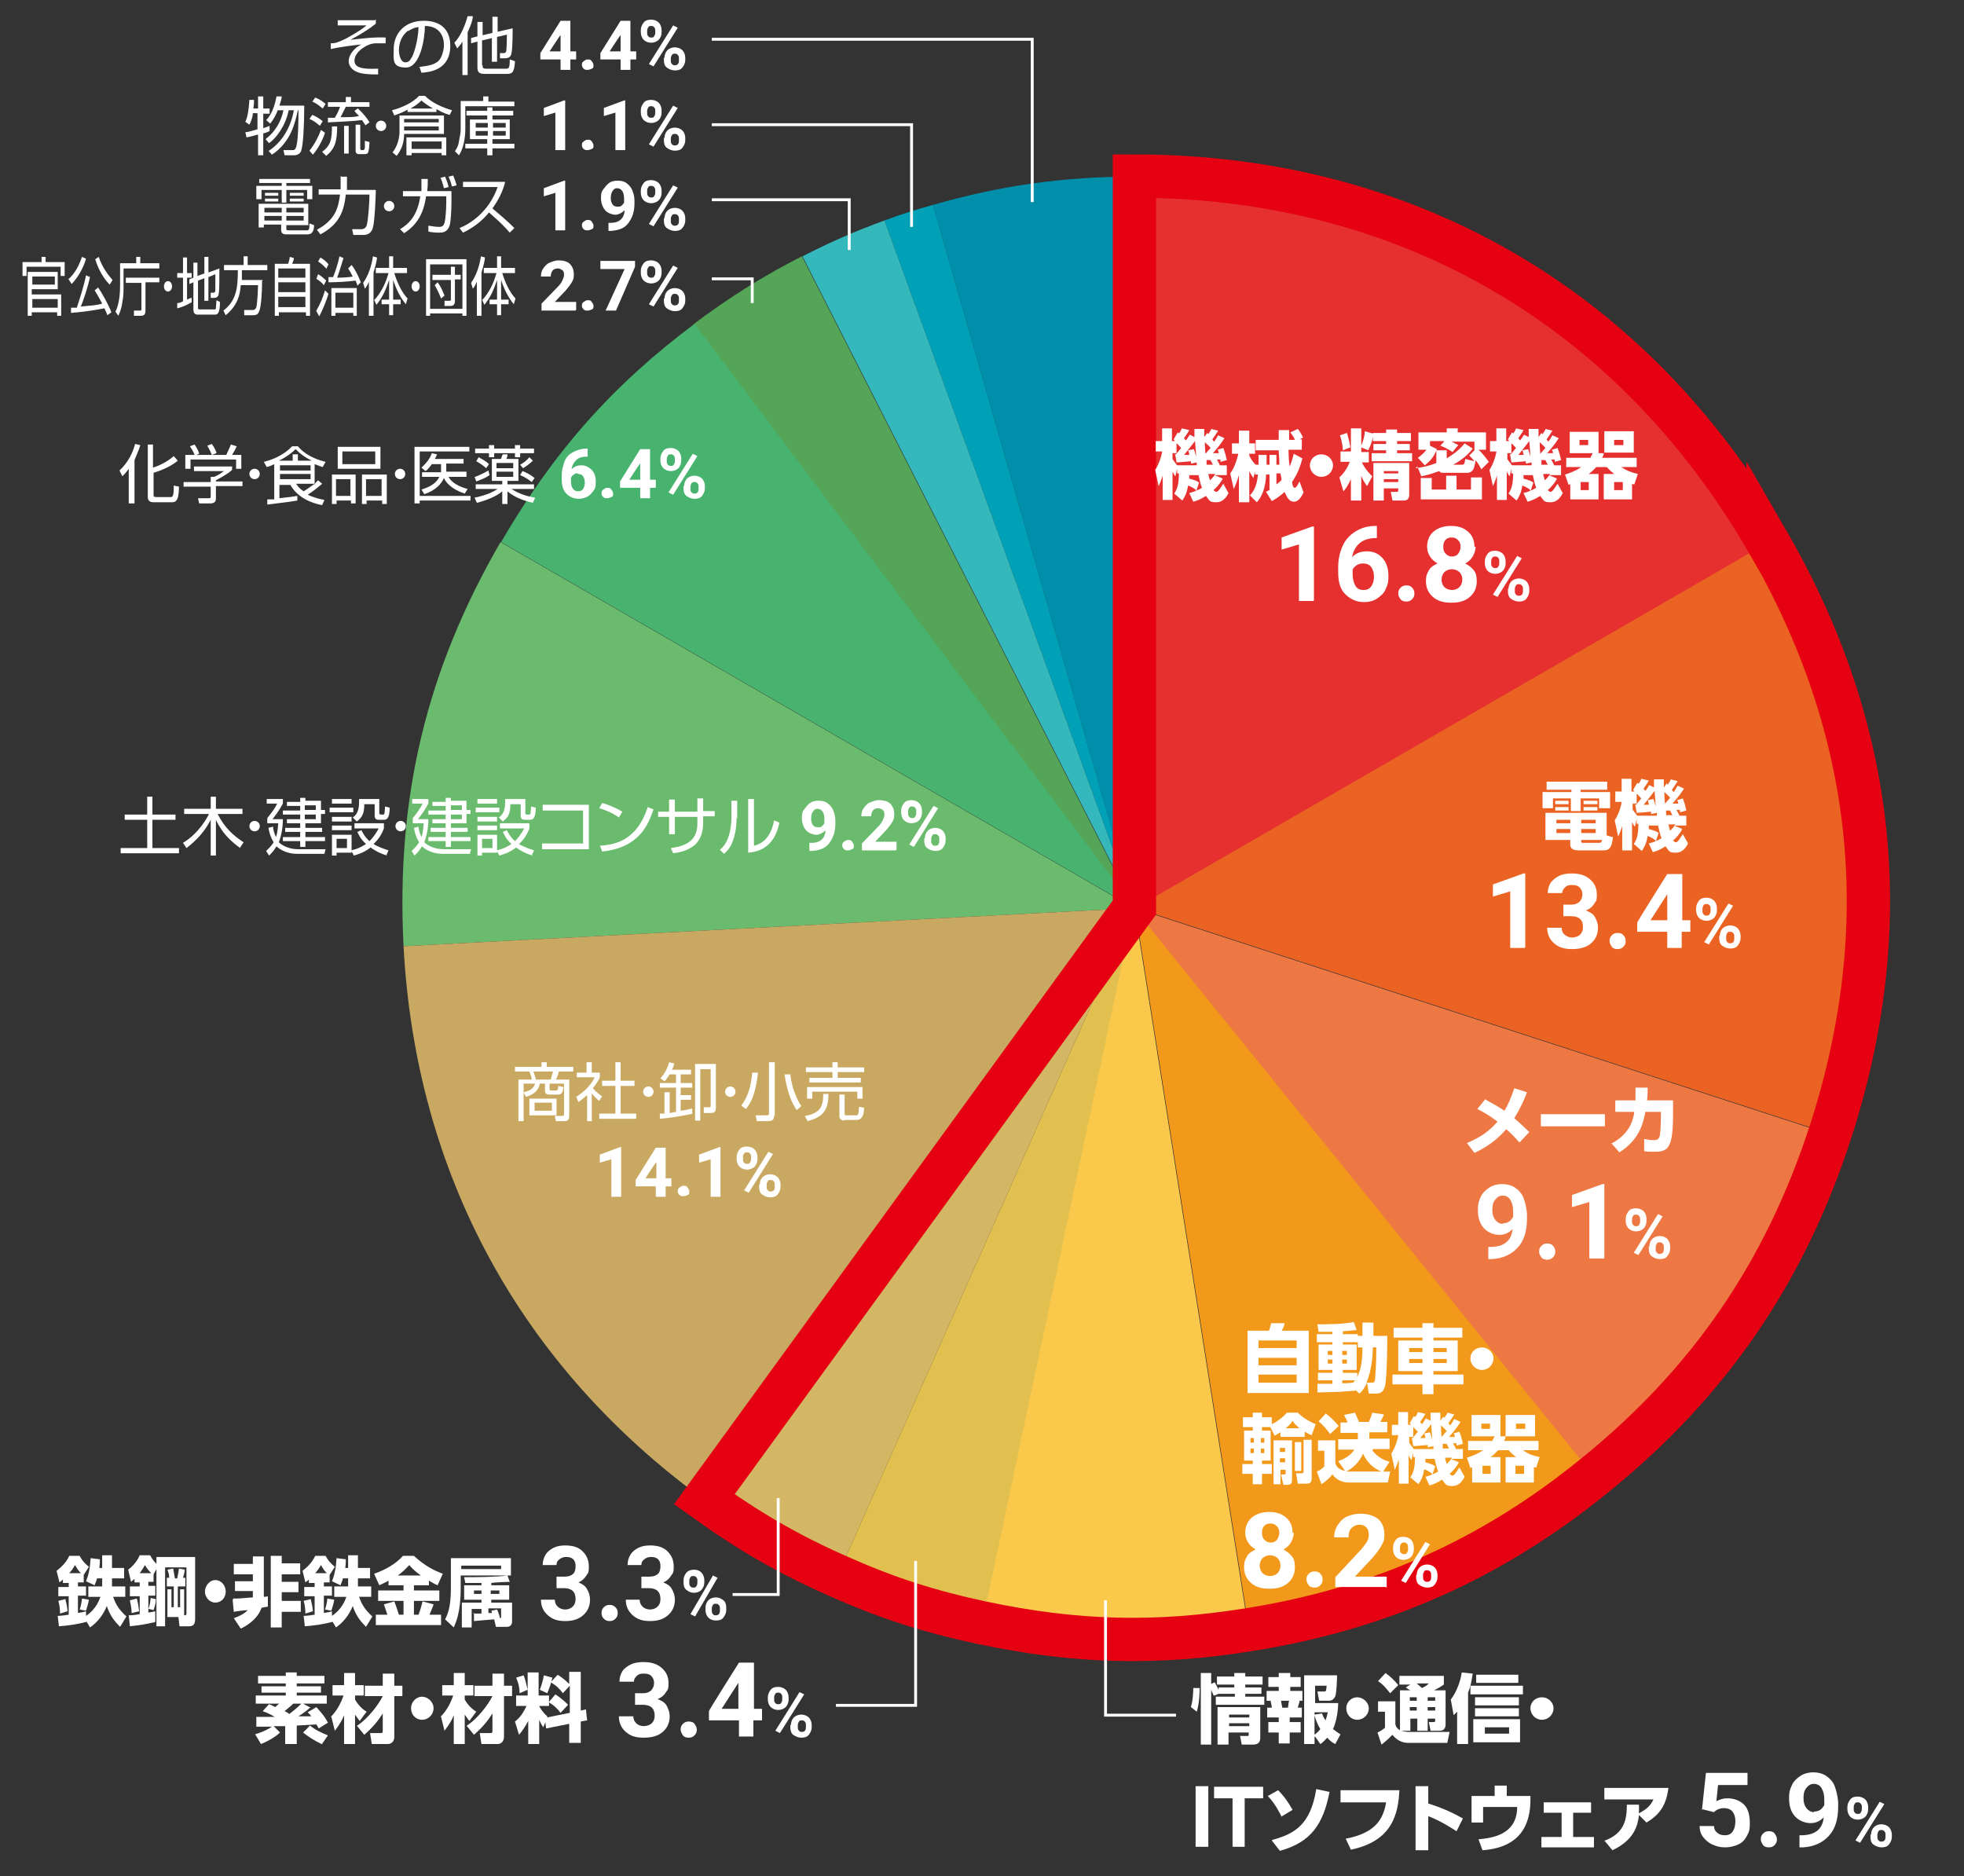
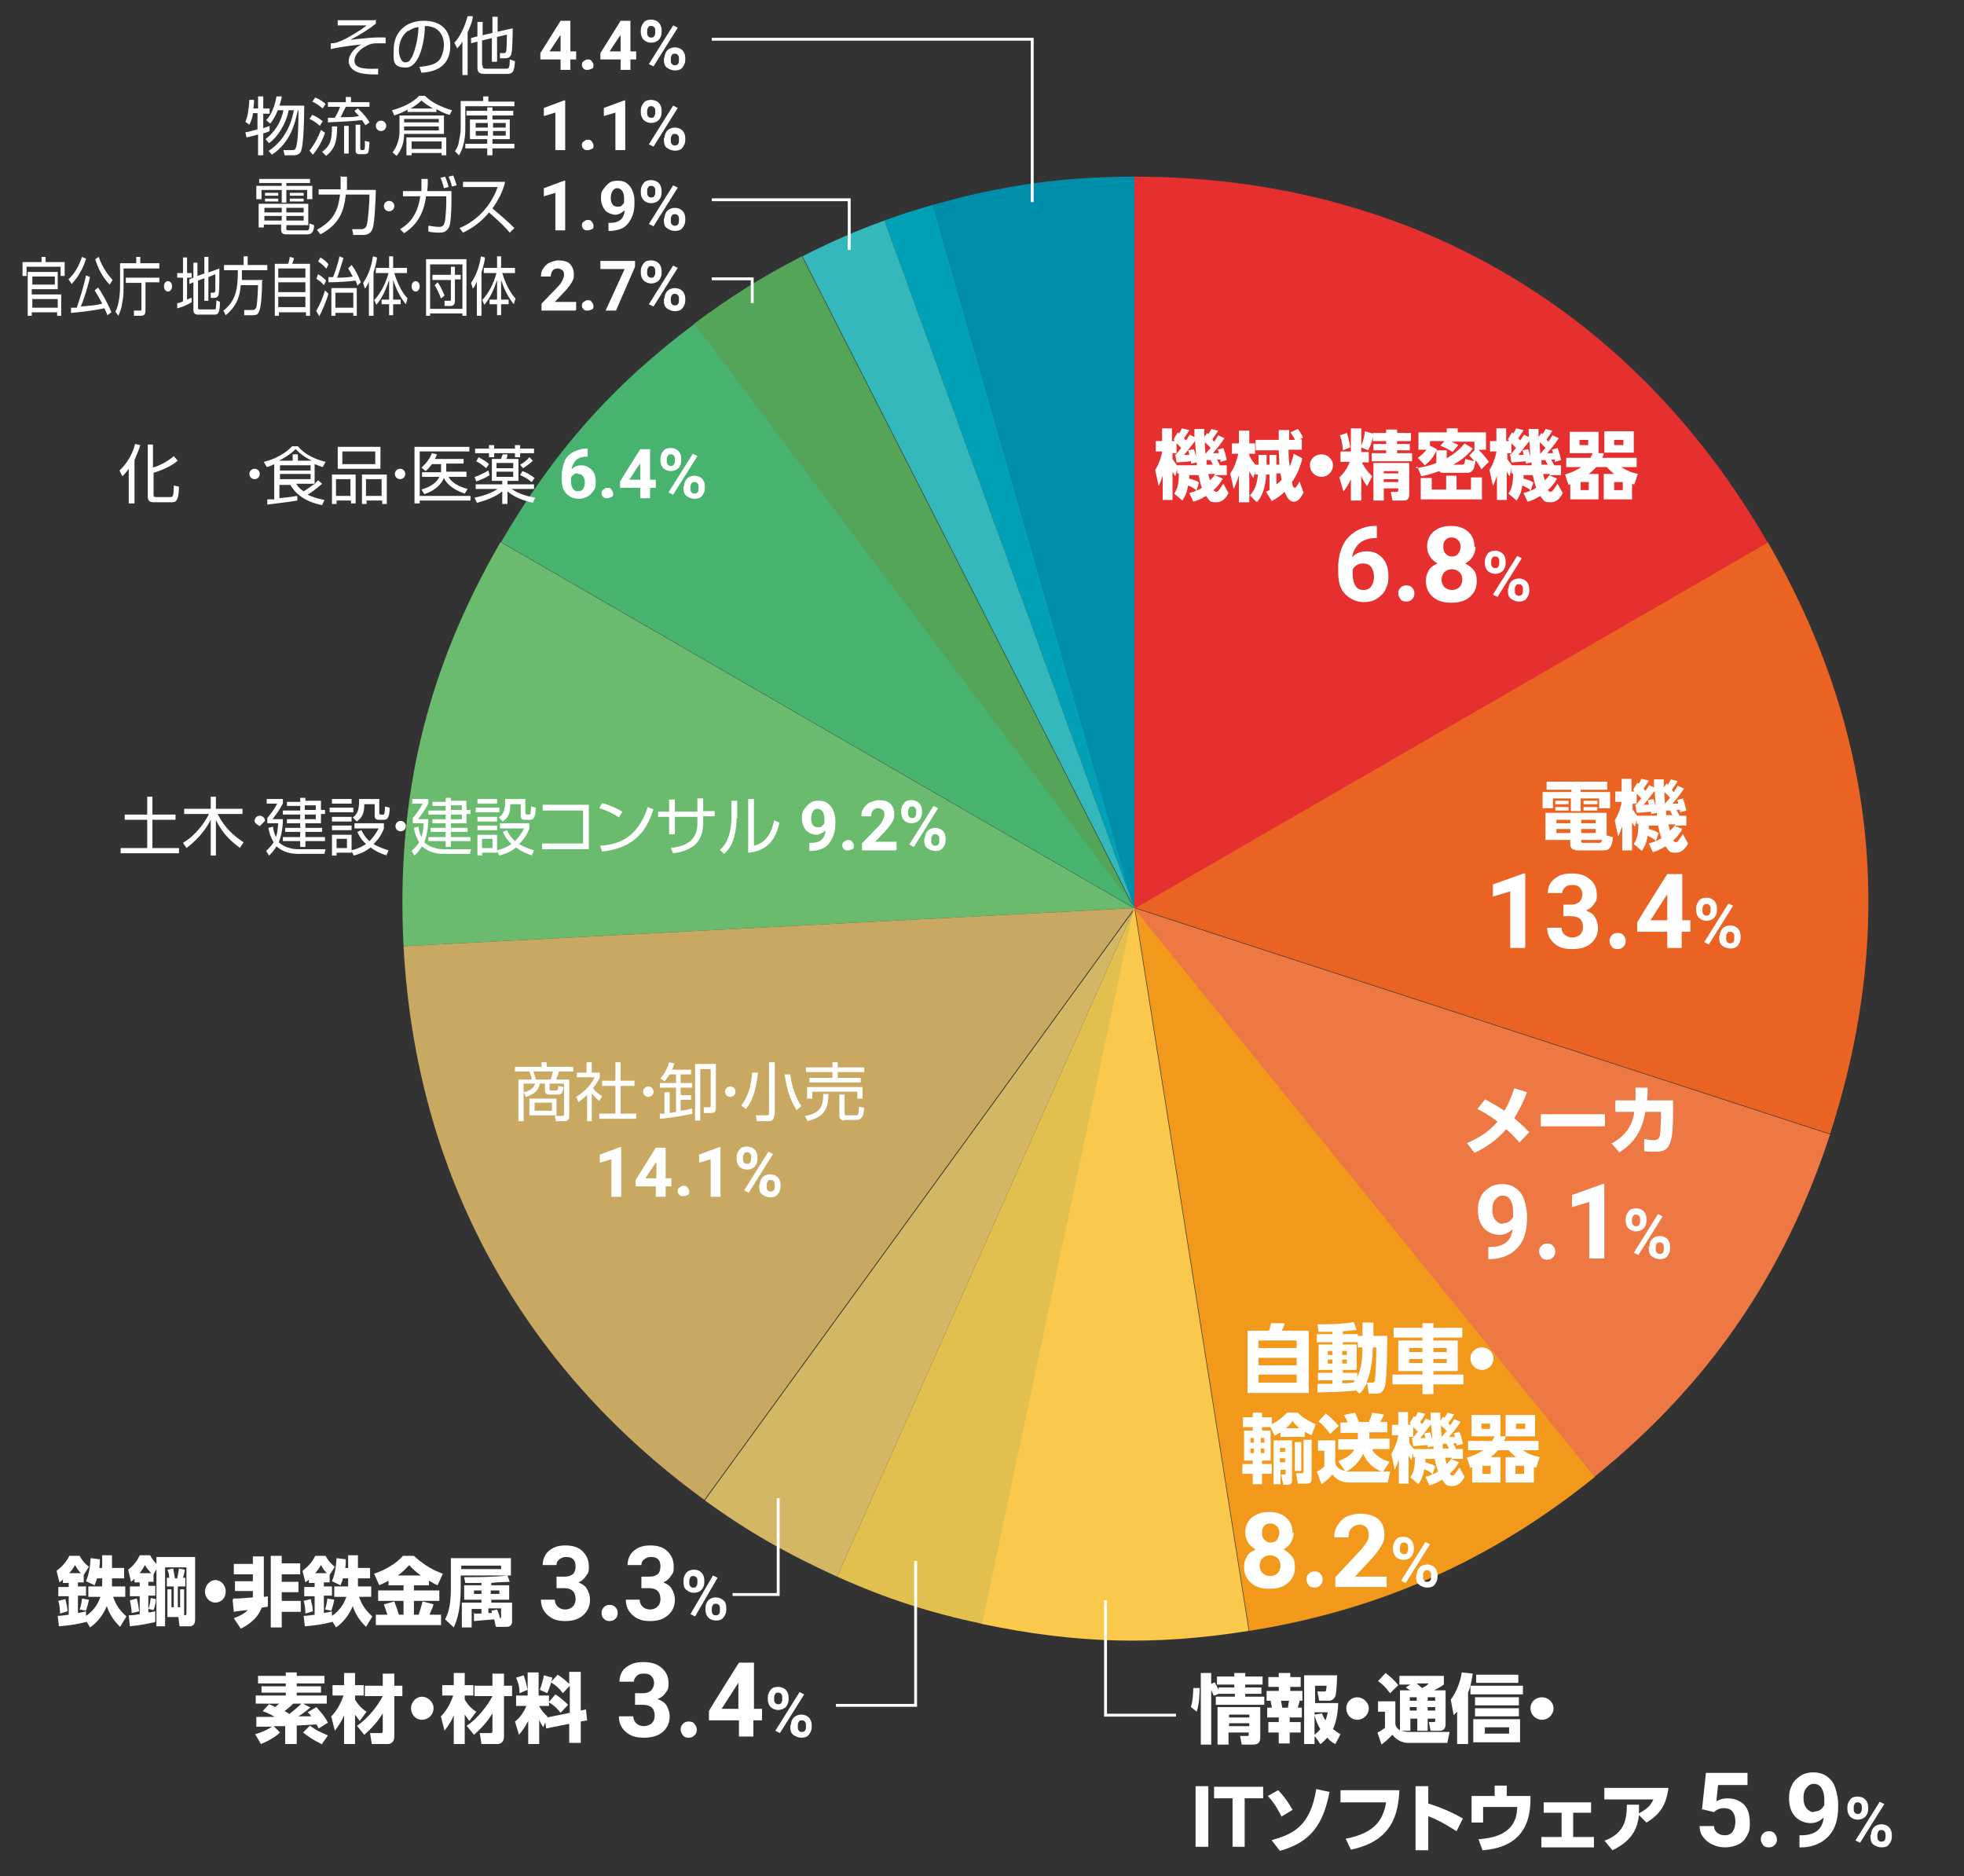
<svg xmlns="http://www.w3.org/2000/svg" id="_レイヤー_1" data-name="レイヤー_1" version="1.1" viewBox="0 0 340.2 325">
  <rect x="0" y="0" width="340.2" height="325" fill="#333333" stroke="none" />
  <defs>
    <style>
      .st0 {
        fill: #d4b764;
      }

      .st0, .st1, .st2, .st3, .st4, .st5, .st6, .st7, .st8, .st9, .st10, .st11, .st12, .st13, .st14 {
        fill-rule: evenodd;
      }

      .st1 {
        fill: #fac94c;
      }

      .st2 {
        fill: #f2981b;
      }

      .st3 {
        fill: #c9a961;
      }

      .st15 {
        fill: #fff;
      }

      .st4 {
        stroke: #e50012;
        stroke-miterlimit: 10;
        stroke-width: 7.5px;
      }

      .st4, .st16 {
        fill: none;
      }

      .st5 {
        fill: #54a557;
      }

      .st6 {
        fill: #6bbb6e;
      }

      .st7 {
        fill: #e1c050;
      }

      .st8 {
        fill: #ed7844;
      }

      .st9 {
        fill: #eb6323;
      }

      .st10 {
        fill: #e6302f;
      }

      .st16 {
        stroke: #fff;
        stroke-width: .5px;
      }

      .st11 {
        fill: #00a1b7;
      }

      .st12 {
        fill: #48b36f;
      }

      .st13 {
        fill: #008fab;
      }

      .st14 {
        fill: #35b8bc;
      }
    </style>
  </defs>
  <g>
    <path class="st13" d="M196.5,157.3l-34.9-121.8c11.8-3.4,22.6-4.9,34.9-4.9v126.7Z" />
    <path class="st11" d="M196.5,157.3l-43.3-119.1c2.9-1.1,5.5-1.9,8.4-2.7l34.9,121.8Z" />
    <path class="st14" d="M196.5,157.3l-57.5-112.9c4.7-2.4,9.2-4.4,14.2-6.2l43.3,119.1Z" />
    <path class="st5" d="M196.5,157.3L120.2,56.1c6-4.5,12-8.3,18.7-11.7l57.5,112.9Z" />
    <path class="st12" d="M196.5,157.3l-109.7-63.4c9-15.5,19.2-27.1,33.5-37.8l76.3,101.2Z" />
    <path class="st6" d="M196.5,157.3l-126.6,6.6c-1.3-25.7,3.9-47.7,16.8-70l109.7,63.4Z" />
    <path class="st3" d="M196.5,157.3l-74.5,102.5c-31.9-23.2-50-56.5-52.1-95.9l126.6-6.6Z" />
    <path class="st0" d="M196.5,157.3l-51.5,115.8c-8.4-3.8-15.5-7.8-22.9-13.2l74.5-102.5Z" />
    <path class="st7" d="M196.5,157.3l-26.3,124c-9.3-2-16.5-4.3-25.2-8.2l51.5-115.8Z" />
    <path class="st1" d="M196.5,157.3l19.8,125.2c-16.3,2.6-30,2.2-46.2-1.2l26.3-124Z" />
    <path class="st2" d="M196.5,157.3l79.8,98.5c-17.8,14.4-37.3,23.1-59.9,26.7l-19.8-125.2Z" />
    <path class="st8" d="M196.5,157.3l120.5,39.2c-7.9,24.2-21,43.3-40.8,59.3l-79.8-98.5Z" />
    <path class="st9" d="M196.5,157.3l109.7-63.4c18.8,32.5,22.4,66.8,10.8,102.5l-120.5-39.2Z" />
    <path class="st10" d="M196.5,157.3V30.6c47,0,86.2,22.6,109.7,63.4l-109.7,63.4Z" />
  </g>
-   <path class="st4" d="M306.2,93.9c-23.5-40.7-62.7-63.4-109.7-63.4v126.7l-74.5,102.5c7.5,5.4,14.5,9.5,22.9,13.2,8.7,3.9,15.9,6.2,25.2,8.2,16.2,3.4,29.9,3.8,46.2,1.2,22.7-3.6,42.1-12.2,59.9-26.7,19.8-16,32.9-35.1,40.8-59.3,11.6-35.7,8-70-10.8-102.5Z" />
  <g>
    <path class="st15" d="M207.1,84.8c-.2-.1-.5-.4-1.3-.7-.2,1.3-.6,2-1,2.6l-1.4-1.2c.5-.8.8-1.5.8-3.5h-.3v-.8l-.3,1.3c-.2-.2-.2-.3-.5-.8v4.9h-1.7v-4.2c-.3.9-.5,1.4-.7,1.8l-.6-2.8c.8-1.2,1.2-2.9,1.2-3.2h-1.1v-1.8h1.1v-2.2h1.7v2.2h.6c-.1,0-.2-.1-.3-.3l.7-1.2s.2.1.2.2c.4-.5.4-.7.5-.9l1.3.3c-.3.6-.8,1.2-.9,1.4,0,.1.2.2.3.4.5-.6.5-.8.7-1l.8.4c0-.6,0-1,0-1.4h1.7c0,.4,0,.8,0,1.4l.5-.7c.1.1.1.1.2.2.3-.5.5-.7.5-.9l1.2.3c-.3.5-.7,1.1-1,1.5.1.2.2.3.3.4.4-.5.5-.8.7-1.1l1.1.5c-.7,1.1-1.3,1.8-2,2.6.2,0,.5,0,1,0,0-.3-.1-.4-.2-.6l1-.3c.2.6.3.7.6,2.1l-1.1.3c0-.3,0-.4,0-.4-.2,0-.3,0-.6,0,.2.4.4.7.5,1h1.2v1.7h-2.1l1.4.6c-.2.4-.6,1.1-1.6,2,.2.2.4.3.5.3.4,0,1-1.2,1.2-1.4l.9,1.6c-.3.6-.9,1.6-2.1,1.6s-1.1-.2-1.8-1.1c-1.1.7-1.8.9-2.2,1l-.7-1.5c.4-.1,1.2-.3,2.2-.9-.3-.7-.5-1.9-.6-2.2h-1.6c0,.2,0,.5,0,.6,1.1.3,1.5.5,1.7.7l-.5,1.5ZM203.5,78.7h.2c0,0,.4-.5.9-1.1-.3-.3-.6-.7-.8-.8v1.7h-.7v1c.1.2.5.7.8,1.1h3.4c0-.3,0-.4,0-.5l-1,.2c0-.2,0-.3,0-.4-.2,0-2.1.2-2.5.2l-.2-1.2ZM206,78.7c-.1-.4-.1-.5-.2-.7l1-.2c.2.5.3,1,.4,1.3,0-.4-.1-1.2-.2-2.7-.4.5-1.3,1.7-1.9,2.4h.9ZM208.9,78.5c.5-.6.7-.8.8-.9-.3-.4-.8-.8-1-1,0,.3,0,.8.1,2h0ZM210.1,80.5c-.3-.6-.4-.7-.4-.8-.1,0-.2,0-.7,0,0,.1,0,.3,0,.8h1ZM209.3,82.1c.1.5.2.8.3,1.1.4-.4.6-.6.9-1.1h-1.1Z" />
    <path class="st15" d="M221.6,80.3c0-1-.1-1.7-.1-2.3h-4v-1.8h4v-1.7h1.8v1.7h1c-.1-.3-.4-.8-.8-1.3l1.3-.6c.2.2.6.8.9,1.5l-.6.3h.4v1.8h-2.3c0,1.2.1,2.5.2,2.9.4-1,.6-1.7.7-2.2l1.5.8c-.3,1.1-.7,2.5-1.8,4.1.1.6.2,1,.5,1s.7-1,.8-1.1l.7,1.9c-.7,1.5-1.3,1.6-1.7,1.6-.8,0-1.2-.8-1.6-1.7-.9.9-1.7,1.3-2.2,1.6l-1-1.6c.3-.2.4-.2.6-.3v-2.7h-.6c0,.9-.2,3.3-1.6,4.8l-1.2-1.2c.4-.4,1.2-1.3,1.4-3.6h-.5v-.5l-.3,1.1c-.4-.6-.5-.8-.7-1.2v5.4h-1.8v-4.7c-.3,1.1-.7,2-.9,2.4l-.6-2.7c.3-.4.9-1.3,1.4-3.4h-1.1v-1.8h1.2v-2.2h1.8v2.2h1v1.8h-1v.3c.2.5.6,1.1,1.1,1.6h.5v-1.7h1.4v1.7h.5v-1.7h1.2v1.7h.5ZM221.1,82v1.9c.4-.3.7-.5.9-.8-.1-.7-.2-.9-.2-1.1h-.7Z" />
    <path class="st15" d="M230.9,80.6c0,1.1-.9,2-2,2s-2-.9-2-2,.9-1.9,2-1.9,2,.9,2,1.9Z" />
    <path class="st15" d="M237.8,75h2.3v-.6h1.9v.6h2.4v1.4h-2.4v.5h2.2v1.1h-2.2v.5h2.6v1.4h-7v-1.4h2.5v-.5h-2.2v-1.1h2.2v-.5h-2.3v-.7c-.2,1-.4,1.5-.8,2.3l-1.2-.5v.8h1.3v1.8h-1.2c.7,1.4,1.6,2.2,1.8,2.4l-.9,1.7c-.2-.3-.6-.7-1-1.8v4.3h-1.8v-3.7c-.6,1.3-1,1.8-1.3,2.1l-.7-2.4c1-.9,1.6-2.1,1.8-2.7h-1.6v-1.8h1.8v-4h1.8v3c.3-.8.6-1.6.6-2.5l1.4.4v-.3ZM233.3,74.9c.1.4.5,1.7.6,2.6l-1.3.5c0-.4-.1-1.5-.5-2.6l1.2-.4ZM244.1,80.2v5.5c0,.5-.2,1-.9,1h-2l-.3-1.5h1c.2,0,.3,0,.3-.3v-.3h-2.5v2.1h-1.8v-6.5h6.2ZM239.7,81.6v.4h2.5v-.4h-2.5ZM239.7,83v.5h2.5v-.5h-2.5Z" />
    <path class="st15" d="M245.2,81.1c.8-.1,2.1-.3,3.6-.9v-2.2h1.8v1.4c1.3-.8,2.2-1.5,3.1-2.6l1.4.9c-1.1,1.5-2.8,2.5-3.4,2.8h1.6c.2,0,.4,0,.5-1l1.6.4c-.3-.4-.6-.7-.9-1l.9-.9h0v-1.5h-4c.7.3.8.4,1.2.6l-1,1.2c-.6-.4-1.1-.7-2.1-1.1l.7-.8h-2.5v.8l1.2.6c-.5,1.3-1.1,2-2.1,2.8l-1.2-1.3c.7-.5,1-.8,1.5-1.4h-1.4v-3h4.9v-.7h1.9v.7h4.9v3h-1.3c.5.4,1.2,1.3,1.8,2.1l-1.3,1.3c-.4-.8-.7-1.2-1-1.6,0,.3-.2,1-.3,1.4-.2.5-.6.8-1.1.8h-4.2c-.3,0-.5,0-.7-.3-1.6.6-2.6.8-3.1.9l-.7-1.7ZM256.7,86.5h-10.6v-3.7h1.9v2h2.5v-2.4h1.8v2.4h2.5v-2.1h1.9v3.8Z" />
    <path class="st15" d="M265,84.8c-.2-.1-.5-.4-1.3-.7-.2,1.3-.6,2-1,2.6l-1.4-1.2c.5-.8.8-1.5.8-3.5h-.3v-.8l-.3,1.3c-.2-.2-.2-.3-.5-.8v4.9h-1.7v-4.2c-.3.9-.5,1.4-.7,1.8l-.6-2.8c.8-1.2,1.2-2.9,1.2-3.2h-1.1v-1.8h1.1v-2.2h1.7v2.2h.6c-.1,0-.2-.1-.3-.3l.7-1.2s.2.1.2.2c.4-.5.4-.7.5-.9l1.3.3c-.3.6-.8,1.2-.9,1.4,0,.1.2.2.3.4.5-.6.5-.8.7-1l.8.4c0-.6,0-1,0-1.4h1.7c0,.4,0,.8,0,1.4l.5-.7c.1.1.1.1.2.2.3-.5.5-.7.5-.9l1.2.3c-.3.5-.7,1.1-1,1.5.1.2.2.3.3.4.4-.5.5-.8.7-1.1l1.1.5c-.7,1.1-1.3,1.8-2,2.6.2,0,.5,0,1,0,0-.3-.1-.4-.2-.6l1-.3c.2.6.3.7.6,2.1l-1.1.3c0-.3,0-.4,0-.4-.2,0-.3,0-.6,0,.2.4.4.7.5,1h1.2v1.7h-2.1l1.4.6c-.2.4-.6,1.1-1.6,2,.2.2.4.3.5.3.4,0,1-1.2,1.2-1.4l.9,1.6c-.3.6-.9,1.6-2.1,1.6s-1.1-.2-1.8-1.1c-1.1.7-1.8.9-2.2,1l-.7-1.5c.4-.1,1.2-.3,2.2-.9-.3-.7-.5-1.9-.6-2.2h-1.6c0,.2,0,.5,0,.6,1.1.3,1.5.5,1.7.7l-.5,1.5ZM261.5,78.7h.2c0,0,.4-.5.9-1.1-.3-.3-.6-.7-.8-.8v1.7h-.7v1c.1.2.5.7.8,1.1h3.4c0-.3,0-.4,0-.5l-1,.2c0-.2,0-.3,0-.4-.2,0-2.1.2-2.5.2l-.2-1.2ZM263.9,78.7c-.1-.4-.1-.5-.2-.7l1-.2c.2.5.3,1,.4,1.3,0-.4-.1-1.2-.2-2.7-.4.5-1.3,1.7-1.9,2.4h.9ZM266.9,78.5c.5-.6.7-.8.8-.9-.3-.4-.8-.8-1-1,0,.3,0,.8.1,2h0ZM268.1,80.5c-.3-.6-.4-.7-.4-.8-.1,0-.2,0-.7,0,0,.1,0,.3,0,.8h1ZM267.3,82.1c.1.5.2.8.3,1.1.4-.4.6-.6.9-1.1h-1.1Z" />
    <path class="st15" d="M282.8,86.5h-5v-4.4h1.8c-.5-.4-.8-.7-1.3-1.2h-1.8c-.3.3-.5.6-1.3,1.2h1.7v4.4h-4.9v-2.6c-.1,0-.2,0-.3.1l-.6-1.8c.9-.3,1.8-.6,2.8-1.3h-2.6v-1.6h4.2c0-.1.2-.4.4-.8h-4v-3.7h5v3.7h.9c0,.4-.2.6-.3.8h6v1.6h-2.7c1,.6,1.6.9,2.9,1.2l-.6,1.8c-.2,0-.2,0-.4-.1v2.7ZM275.1,76.2h-1.5v.9h1.5v-.9ZM275.2,83.5h-1.4v1.4h1.4v-1.4ZM283,74.7v3.7h-5.1v-3.7h5.1ZM281.1,83.5h-1.5v1.4h1.5v-1.4ZM281.2,76.2h-1.6v.9h1.6v-.9Z" />
  </g>
  <g>
-     <path class="st15" d="M227.5,104.1h-2.5v-9.8l-3,.9v-2.1l5.3-1.9h.3v12.8Z" />
    <path class="st15" d="M238.5,91.1v2.1h-.2c-1.1,0-2.1.3-2.8.9s-1.1,1.4-1.3,2.4c.7-.7,1.5-1,2.6-1s2,.4,2.7,1.2,1,1.8,1,3.1-.2,1.6-.5,2.3-.9,1.2-1.5,1.6-1.4.6-2.2.6c-1.3,0-2.4-.5-3.3-1.4s-1.2-2.2-1.2-3.8v-.9c0-1.4.3-2.6.8-3.7s1.3-1.9,2.3-2.5,2.1-.9,3.4-.9h.4ZM236.1,97.6c-.4,0-.8.1-1.1.3s-.6.5-.7.8v.8c0,.8.2,1.5.5,2s.8.7,1.4.7,1-.2,1.3-.6c.3-.4.5-1,.5-1.7s-.2-1.3-.5-1.7c-.3-.4-.8-.6-1.4-.6Z" />
    <path class="st15" d="M242.2,102.8c0-.4.1-.7.4-1,.3-.3.6-.4,1-.4s.8.1,1,.4c.3.3.4.6.4,1s-.1.7-.4,1-.6.4-1,.4-.8-.1-1-.4-.4-.6-.4-1Z" />
    <path class="st15" d="M255.6,94.7c0,.6-.2,1.2-.5,1.7s-.7.9-1.3,1.2c.6.3,1.1.7,1.5,1.2s.5,1.1.5,1.9c0,1.1-.4,2-1.2,2.7s-1.8,1-3.2,1-2.4-.3-3.2-1-1.2-1.6-1.2-2.7.2-1.3.5-1.9.9-.9,1.5-1.2c-.5-.3-1-.7-1.3-1.2-.3-.5-.5-1-.5-1.7,0-1.1.4-2,1.1-2.6s1.7-1,3-1,2.2.3,3,1c.7.6,1.1,1.5,1.1,2.6ZM253.3,100.4c0-.6-.2-1-.5-1.3s-.8-.5-1.3-.5-1,.2-1.3.5-.5.8-.5,1.3.2,1,.5,1.3.8.5,1.3.5,1-.2,1.3-.5c.3-.3.5-.8.5-1.3ZM253,94.8c0-.5-.1-.9-.4-1.2s-.6-.5-1.1-.5-.8.1-1.1.4-.4.7-.4,1.2.1.9.4,1.2.6.5,1.1.5.9-.2,1.1-.5.4-.7.4-1.2Z" />
    <path class="st15" d="M257.2,97.2c0-.5.2-.9.5-1.3s.8-.5,1.3-.5,1,.2,1.3.5.5.8.5,1.3v.4c0,.5-.2,1-.5,1.3s-.8.5-1.3.5-1-.2-1.3-.5-.5-.8-.5-1.3v-.4ZM258.3,97.6c0,.2,0,.4.2.6s.3.2.5.2.4,0,.5-.2.2-.3.2-.6v-.4c0-.2,0-.4-.2-.6s-.3-.2-.5-.2-.4,0-.5.2-.2.3-.2.6v.4ZM259.4,103.4l-.8-.4,4.2-6.7.8.4-4.2,6.7ZM261.3,102c0-.5.2-1,.5-1.3s.8-.5,1.3-.5,1,.2,1.3.5.5.8.5,1.3v.4c0,.5-.2.9-.5,1.3s-.8.5-1.3.5-1-.2-1.4-.5-.5-.8-.5-1.3v-.4ZM262.4,102.4c0,.2,0,.4.2.6s.3.2.5.2c.5,0,.7-.3.7-.8v-.4c0-.2,0-.4-.2-.6s-.3-.2-.5-.2-.4,0-.5.2-.2.3-.2.6v.4Z" />
  </g>
  <g>
    <path class="st15" d="M278.3,136.8h-4.5v.4h5.1v2.8h-1.9v-1.7h-3.2v2.2h-1.7v-2.2h-3.1v1.7h-1.8v-2.8h5v-.4h-4.3v-1.4h10.5v1.4ZM279.4,144.9c-.2,2.3-.9,2.4-1.7,2.4h-4.3c-1,0-1.4-.4-1.4-1v-.8h-4.3v-4.7h10.6v3.9l1,.3ZM271.7,138.7v.6h-2.3v-.6h2.3ZM271.7,139.8v.6h-2.3v-.6h2.3ZM272,143.6h-2.4v.7h2.4v-.7ZM272,142h-2.4v.6h2.4v-.6ZM276.4,142h-2.5v.6h2.5v-.6ZM276.4,143.6h-2.5v.7h2.5v-.7ZM276.9,146c.3,0,.5,0,.6-.5h-3.6v.2c0,.2,0,.3.3.3h2.7ZM276.7,138.7v.6h-2.4v-.6h2.4ZM276.7,139.8v.6h-2.4v-.6h2.4Z" />
    <path class="st15" d="M286.7,145.5c-.2-.1-.5-.4-1.3-.7-.2,1.3-.6,2-1,2.6l-1.4-1.2c.5-.8.8-1.5.8-3.5h-.3v-.8l-.3,1.3c-.2-.2-.2-.3-.5-.8v4.9h-1.7v-4.2c-.3.9-.5,1.4-.7,1.8l-.6-2.8c.8-1.2,1.2-2.9,1.2-3.2h-1.1v-1.8h1.1v-2.2h1.7v2.2h.6c-.1,0-.2-.1-.3-.3l.7-1.2s.2.1.2.2c.4-.5.4-.7.5-.9l1.3.3c-.3.6-.8,1.2-.9,1.4,0,.1.2.2.3.4.5-.6.5-.8.7-1l.8.4c0-.6,0-1,0-1.4h1.7c0,.4,0,.8,0,1.4l.5-.7c.1.1.1.1.2.2.3-.5.5-.7.5-.9l1.2.3c-.3.5-.7,1.1-1,1.5.1.2.2.3.3.4.4-.5.5-.8.7-1.1l1.1.5c-.7,1.1-1.3,1.8-2,2.6.2,0,.5,0,1,0,0-.3-.1-.4-.2-.6l1-.3c.2.6.3.7.6,2.1l-1.1.3c0-.3,0-.4,0-.4-.2,0-.3,0-.6,0,.2.4.4.7.5,1h1.2v1.7h-2.1l1.4.6c-.2.4-.6,1.1-1.6,2,.2.2.4.3.5.3.4,0,1-1.2,1.2-1.4l.9,1.6c-.3.6-.9,1.6-2.1,1.6s-1.1-.2-1.8-1.1c-1.1.7-1.8.9-2.2,1l-.7-1.5c.4-.1,1.2-.3,2.2-.9-.3-.7-.5-1.9-.6-2.2h-1.6c0,.2,0,.5,0,.6,1.1.3,1.5.5,1.7.7l-.5,1.5ZM283.2,139.4h.2c0,0,.4-.5.9-1.1-.3-.3-.6-.7-.8-.8v1.7h-.7v1c.1.2.5.7.8,1.1h3.4c0-.3,0-.4,0-.5l-1,.2c0-.2,0-.3,0-.4-.2,0-2.1.2-2.5.2l-.2-1.2ZM285.6,139.3c-.1-.4-.1-.5-.2-.7l1-.2c.2.5.3,1,.4,1.3,0-.4-.1-1.2-.2-2.7-.4.5-1.3,1.7-1.9,2.4h.9ZM288.5,139.1c.5-.6.7-.8.8-.9-.3-.4-.8-.8-1-1,0,.3,0,.8.1,2h0ZM289.7,141.2c-.3-.6-.4-.7-.4-.8-.1,0-.2,0-.7,0,0,.1,0,.3,0,.8h1ZM289,142.8c.1.5.2.8.3,1.1.4-.4.6-.6.9-1.1h-1.1Z" />
  </g>
  <g>
    <path class="st15" d="M264.1,164.2h-2.5v-9.8l-3,.9v-2.1l5.3-1.9h.3v12.8Z" />
    <path class="st15" d="M270.8,156.7h1.4c.6,0,1.1-.2,1.4-.5s.5-.8.5-1.3-.2-.9-.5-1.2c-.3-.3-.7-.4-1.3-.4s-.9.1-1.2.4-.5.6-.5,1h-2.5c0-.7.2-1.3.5-1.8.4-.5.9-.9,1.5-1.2.6-.3,1.4-.4,2.1-.4,1.4,0,2.4.3,3.2,1s1.2,1.5,1.2,2.7-.2,1.1-.5,1.6-.8.9-1.4,1.1c.7.3,1.3.6,1.6,1.2s.5,1.1.5,1.8c0,1.1-.4,2-1.2,2.7-.8.7-1.9,1-3.3,1s-2.3-.3-3.1-1-1.2-1.6-1.2-2.7h2.5c0,.5.2.9.5,1.2.4.3.8.5,1.3.5s1.1-.2,1.4-.5c.3-.3.5-.7.5-1.3,0-1.3-.7-1.9-2.1-1.9h-1.3v-2Z" />
    <path class="st15" d="M278.8,163c0-.4.1-.7.4-1,.3-.3.6-.4,1-.4s.8.1,1,.4c.3.3.4.6.4,1s-.1.7-.4,1-.6.4-1,.4-.8-.1-1-.4-.4-.6-.4-1Z" />
    <path class="st15" d="M291.3,159.4h1.5v2h-1.5v2.8h-2.5v-2.8h-5.2v-1.6c-.1,0,5.2-8.4,5.2-8.4h2.6v8ZM286,159.4h2.8v-4.5l-.2.3-2.7,4.2Z" />
    <path class="st15" d="M293.8,157.3c0-.5.2-.9.5-1.3s.8-.5,1.3-.5,1,.2,1.3.5.5.8.5,1.3v.4c0,.5-.2,1-.5,1.3s-.8.5-1.3.5-1-.2-1.3-.5-.5-.8-.5-1.3v-.4ZM294.9,157.8c0,.2,0,.4.2.6s.3.2.5.2.4,0,.5-.2.2-.3.2-.6v-.4c0-.2,0-.4-.2-.6s-.3-.2-.5-.2-.4,0-.5.2-.2.3-.2.6v.4ZM296,163.6l-.8-.4,4.2-6.7.8.4-4.2,6.7ZM297.9,162.1c0-.5.2-1,.5-1.3s.8-.5,1.3-.5,1,.2,1.3.5.5.8.5,1.3v.4c0,.5-.2.9-.5,1.3s-.8.5-1.3.5-1-.2-1.4-.5-.5-.8-.5-1.3v-.4ZM299,162.6c0,.2,0,.4.2.6s.3.2.5.2c.5,0,.7-.3.7-.8v-.4c0-.2,0-.4-.2-.6s-.3-.2-.5-.2-.4,0-.5.2-.2.3-.2.6v.4Z" />
  </g>
  <g>
    <path class="st15" d="M98.6,193.4c0,.6-.4.8-.8.8h-1.5l-.2-.9h1.3c.2,0,.3,0,.3-.4v-5.2h-2.5v.9c0,.2,0,.3.3.3h.7c.3,0,.5,0,.5-.8l.9.2c-.1,1-.3,1.3-1,1.3h-1.3c-.4,0-.9,0-.9-.7v-1.2h-.9c-.1.6-.4,1.7-2.4,2.3l-.4-.8c1.4-.3,1.8-.9,2-1.5h-2v6.5h-.9v-7.2h2.3c0-.5-.3-1.1-.4-1.4h-2.5v-.8h4.6v-.8h.9v.8h4.6v.8h-2.5c-.1.6-.3.9-.5,1.4h2.3v6.5ZM96.4,193.2h-4.7v-2.9h4.7v2.9ZM95.4,187c.2-.6.3-1.2.4-1.4h-3.4c.3.9.4,1.1.4,1.4h2.6ZM95.6,191h-3v1.4h3v-1.4Z" />
    <path class="st15" d="M102.6,194.2h-.9v-4.5c-.7.6-1.2,1-1.5,1.2l-.4-.9c1.8-1.1,2.8-2.5,3.2-3.4h-3.1v-.8h1.7v-1.8h.9v1.8h1.4v.8c-.1.3-.4.9-1.2,1.9.6.7,1,1,1.6,1.4l-.5.8c-.6-.5-.7-.6-1.3-1.3v4.7ZM107.5,184v3.2h2.4v.9h-2.4v4.8h2.7v.9h-6.4v-.9h2.8v-4.8h-2.3v-.9h2.3v-3.2h.9Z" />
    <path class="st15" d="M113.2,189.1c0,.5-.4.9-.9.9s-.9-.4-.9-.9.4-.9.9-.9.9.4.9.9Z" />
    <path class="st15" d="M120,192.9c-1.1.3-4.3.8-5.7.9v-.9c.2,0,.2,0,.8,0v-3.7h.9v3.6l1.1-.2v-4.2h-2.8v-.8h2.8v-1.5h-1.1c-.4.6-.6.9-.9,1.2l-.7-.5c.4-.5,1.1-1.3,1.5-2.8l.9.2c-.1.4-.2.7-.4,1.1h3.3v.8h-1.8v1.5h2v.8h-2v1.3h1.8v.8h-1.8v1.9c.8-.1,1.3-.2,2-.4v.8ZM124,191.9c0,.7-.3.9-.9.9h-1.2v-1c-.1,0,.9,0,.9,0,.2,0,.3,0,.3-.3v-6.3h-1.8v8.9h-.9v-9.8h3.6v7.5Z" />
    <path class="st15" d="M127.4,189.1c0,.5-.4.9-.9.9s-.9-.4-.9-.9.4-.9.9-.9.9.4.9.9Z" />
    <path class="st15" d="M128.4,191.5c.5-.7,1.6-2.1,1.9-5.7h1c-.4,3.5-1.1,5.1-2.1,6.3l-.8-.6ZM134.1,193.2c0,.7-.3,1-1,1h-2l-.2-1h1.9c.3,0,.4,0,.4-.4v-8.8h1v9.2ZM136.9,185.9c0,.6.3,3.2,1.9,5.7l-.8.7c-.9-1.4-1.6-2.9-2.1-6.2h1Z" />
    <path class="st15" d="M139.5,193.3c2.5-.5,3.1-1.5,3.1-3.8h.9c0,3-1.1,4-3.6,4.7l-.5-.9ZM144.2,184.9v-.9h.9v.9h4.6v.8h-4.6v1h4v.8h-8.9v-.8h4v-1h-4.6v-.8h4.6ZM149.4,188.3v2h-.9v-1.2h-7.8v1.2h-.9v-2h9.6ZM146.3,194.1c-.6,0-.9-.3-.9-.8v-3.7h.9v3.3c0,.2,0,.3.3.3h1.5c.6,0,.6,0,.7-1.5l.9.2c-.1,1.4-.4,2.1-1.4,2.1h-2.1Z" />
    <path class="st15" d="M107.6,207.3h-1.7v-6.5l-2,.6v-1.4l3.5-1.3h.2v8.5Z" />
    <path class="st15" d="M115.3,204.1h1v1.4h-1v1.8h-1.7v-1.8h-3.5v-1.1c0,0,3.5-5.6,3.5-5.6h1.7v5.3ZM111.8,204.1h1.9v-3,.2c-.1,0-1.9,2.8-1.9,2.8Z" />
    <path class="st15" d="M117.4,206.4c0-.3,0-.5.3-.7s.4-.3.7-.3.5,0,.7.3.3.4.3.7,0,.5-.3.6-.4.2-.7.2-.5,0-.7-.2-.3-.4-.3-.6Z" />
    <path class="st15" d="M124.8,207.3h-1.7v-6.5l-2,.6v-1.4l3.5-1.3h.2v8.5Z" />
    <path class="st15" d="M127.6,200.4c0-.5.2-.9.5-1.3s.8-.5,1.3-.5,1,.2,1.3.5.5.8.5,1.3v.4c0,.5-.2,1-.5,1.3s-.8.5-1.3.5-1-.2-1.3-.5-.5-.8-.5-1.3v-.4ZM128.7,200.8c0,.2,0,.4.2.6s.3.2.5.2.4,0,.5-.2.2-.3.2-.6v-.4c0-.2,0-.4-.2-.6s-.3-.2-.5-.2-.4,0-.5.2-.2.3-.2.6v.4ZM129.7,206.6l-.8-.4,4.2-6.7.8.4-4.2,6.7ZM131.6,205.2c0-.5.2-1,.5-1.3s.8-.5,1.3-.5,1,.2,1.3.5.5.8.5,1.3v.4c0,.5-.2.9-.5,1.3s-.8.5-1.3.5-1-.2-1.4-.5-.5-.8-.5-1.3v-.4ZM132.8,205.6c0,.2,0,.4.2.6s.3.2.5.2c.5,0,.7-.3.7-.8v-.4c0-.2,0-.4-.2-.6s-.3-.2-.5-.2-.4,0-.5.2-.2.3-.2.6v.4Z" />
  </g>
  <g>
    <path class="st15" d="M257.2,190.4c1.3.7,2.5,1.4,3.4,2,.6-1,1.1-2.1,1.7-3.9l2.2.7c-.4,1.1-1.1,2.7-2.2,4.5,1.3,1.1,2.2,2,2.6,2.4l-1.7,1.8c-.4-.4-1.1-1.3-2.3-2.3-.7.8-2.4,2.7-5.5,4.1l-1.3-1.7c2.3-1,3.7-1.9,5.3-3.7-1.7-1.3-2.9-1.9-3.5-2.2l1.3-1.6Z" />
    <path class="st15" d="M278,193v2.1h-11.1v-2.1h11.1Z" />
    <path class="st15" d="M279.3,198c3.2-1.8,3.6-4.2,3.8-5.4h-3.3v-2h3.5c0-.7,0-1.1,0-2.2h2.1c0,.9,0,1.3-.1,2.2h4.5v2.1c0,1.4,0,4.3-.6,5.5-.5,1.3-1.8,1.3-2.5,1.3s-1.5,0-1.9-.1v-2.1c.3,0,.9.2,1.6.2s.9-.2,1.1-.7c.1-.5.2-2.2.2-3.5v-.7h-2.7c-.3,1.6-.9,4.8-4.5,7l-1.4-1.6Z" />
    <path class="st15" d="M262,212.9c-.7.7-1.4,1-2.3,1s-2-.4-2.7-1.2-1-1.8-1-3.1.2-1.6.5-2.3.9-1.2,1.5-1.6,1.4-.6,2.2-.6,1.6.2,2.2.6,1.2,1,1.5,1.8.5,1.7.6,2.7v.9c0,2.1-.5,3.8-1.6,5s-2.6,1.9-4.5,2h-.6s0-2.1,0-2.1h.6c2.2-.1,3.4-1.1,3.6-3.1ZM260.3,211.9c.4,0,.8-.1,1.1-.3s.5-.5.7-.8v-1c0-.9-.2-1.5-.5-2s-.8-.7-1.3-.7-.9.2-1.3.7-.5,1-.5,1.8.2,1.3.5,1.7.8.7,1.3.7Z" />
    <path class="st15" d="M266.6,216.8c0-.4.1-.7.4-1,.3-.3.6-.4,1-.4s.8.1,1,.4c.3.3.4.6.4,1s-.1.7-.4,1-.6.4-1,.4-.8-.1-1-.4-.4-.6-.4-1Z" />
    <path class="st15" d="M277.8,218h-2.5v-9.8l-3,.9v-2.1l5.3-1.9h.3v12.8Z" />
    <path class="st15" d="M281.6,211.1c0-.5.2-.9.5-1.3s.8-.5,1.3-.5,1,.2,1.3.5.5.8.5,1.3v.4c0,.5-.2,1-.5,1.3s-.8.5-1.3.5-1-.2-1.3-.5-.5-.8-.5-1.3v-.4ZM282.7,211.6c0,.2,0,.4.2.6s.3.2.5.2.4,0,.5-.2.2-.3.2-.6v-.4c0-.2,0-.4-.2-.6s-.3-.2-.5-.2-.4,0-.5.2-.2.3-.2.6v.4ZM283.8,217.4l-.8-.4,4.2-6.7.8.4-4.2,6.7ZM285.7,215.9c0-.5.2-1,.5-1.3s.8-.5,1.3-.5,1,.2,1.3.5.5.8.5,1.3v.4c0,.5-.2.9-.5,1.3s-.8.5-1.3.5-1-.2-1.4-.5-.5-.8-.5-1.3v-.4ZM286.8,216.4c0,.2,0,.4.2.6s.3.2.5.2c.5,0,.7-.3.7-.8v-.4c0-.2,0-.4-.2-.6s-.3-.2-.5-.2-.4,0-.5.2-.2.3-.2.6v.4Z" />
  </g>
  <g>
    <path class="st15" d="M53.8,295.7c-.3.3-1,.9-2.1,1.6.6,0,1.5,0,2.2,0-.1-.2-.2-.3-.6-.7l1.5-.9c.6.7,1.4,1.5,2,2.7l-1.6,1c-.1-.2-.2-.4-.4-.7-1.7.1-1.8.1-3.4.2v3.2h-2v-3.1h-2c0,0,1.1,1.1,1.1,1.1-.6.6-1.8,1.4-3.3,2l-1-1.7c1.4-.4,2.3-.9,2.9-1.3-.7,0-.9,0-2.7,0v-1.7c1.7,0,1.8,0,3.2,0-1.2-.7-1.6-.8-2.1-1l1.1-1.2c.3.1.5.2,1.1.5.4-.4.5-.5.7-.6h-4.1v-1.4h5.2v-.5h-4.2v-1.1h4.2v-.5h-4.8v-1.3h4.8v-.6h1.9v.6h4.8v1.3h-4.8v.5h4.2v1.1h-4.2v.5h5.2v1.4h-4.1l1.1.6ZM50.8,295.1c-.2.2-.5.5-1.5,1.3.4.2.6.3.8.5.8-.6,1.4-1.1,2.1-1.8h-1.4ZM55.7,302.1c-1.1-.5-2.5-1.4-3.2-2l1.2-1.2c.8.7,2.1,1.3,3.1,1.7l-1.1,1.6Z" />
    <path class="st15" d="M57.3,297.4c1.1-1.1,1.8-2.5,2.2-3.7h-1.9v-1.8h2v-2.1h1.9v2.1h1.5v1.8h-1.5v.7c.7,1.2,1.5,1.8,2,2.1l-1.2,1.6c-.2-.3-.4-.5-.8-1.1v5.1h-1.9v-5c-.3.8-.7,1.5-1.6,2.7l-.6-2.4ZM61.9,298.9c1.8-1.2,3.6-3.5,4.4-5.1h-3.1v-1.8h3.1v-2.1h2v2.1h1.4v1.8h-1.4v7c0,1.2-.9,1.3-1.1,1.3h-2.8l-.3-1.9h1.7c.4,0,.5,0,.5-.4v-3c-.7,1.1-1.5,2.2-3.2,3.7l-1.3-1.6Z" />
    <path class="st15" d="M75.1,295.9c0,1.1-.9,2-2,2s-1.9-.9-1.9-2,.9-2,1.9-2,2,.9,2,2Z" />
    <path class="st15" d="M76.3,297.4c1.1-1.1,1.8-2.5,2.2-3.7h-1.9v-1.8h2v-2.1h1.9v2.1h1.5v1.8h-1.5v.7c.7,1.2,1.5,1.8,2,2.1l-1.2,1.6c-.2-.3-.4-.5-.8-1.1v5.1h-1.9v-5c-.3.8-.7,1.5-1.6,2.7l-.6-2.4ZM80.9,298.9c1.8-1.2,3.6-3.5,4.4-5.1h-3.1v-1.8h3.1v-2.1h2v2.1h1.4v1.8h-1.4v7c0,1.2-.9,1.3-1.1,1.3h-2.8l-.3-1.9h1.7c.4,0,.5,0,.5-.4v-3c-.7,1.1-1.5,2.2-3.2,3.7l-1.3-1.6Z" />
    <path class="st15" d="M94.6,298l-.5,1.2c-.2-.3-.4-.6-.7-1.3v4.2h-1.9v-4c-.6,1.1-1,1.7-1.6,2.4l-.7-2.3c.8-.6,1.4-1.4,2-2.7h-1.8v-1.8h2v-4h1.9v4h1.8v1.1l1.1-1.3c.8.5,1.5,1.1,2.2,1.8l-1.3,1.4c-.9-1.2-1.8-1.7-2-1.8v.6h-1.7c.1.3.6,1.1,1.4,1.8v.2c-.1,0,3.9-.8,3.9-.8v-4.7l-1.2,1.3c-.6-.8-1.1-1.3-2.1-1.9l1.2-1.3c.8.5,1.4,1,2,1.6v-2.1h2v6.7l.9-.2.2,1.9-1.1.2v3.7h-2v-3.3l-4,.8-.2-1.5ZM90.7,290.2c.3.7.5,1.7.7,2.5l-1.4.6c0-1-.2-1.8-.6-2.7l1.3-.4ZM95.7,290.5c-.2,1-.6,2.1-.9,2.8l-1.3-.6c.3-.7.6-1.8.7-2.5l1.5.4Z" />
    <path class="st15" d="M110,293.3h1.4c.6,0,1.1-.2,1.4-.5s.5-.8.5-1.3-.2-.9-.5-1.2-.7-.4-1.3-.4-.9.1-1.2.4-.5.6-.5,1h-2.5c0-.7.2-1.3.5-1.8s.9-.9,1.5-1.2,1.4-.4,2.1-.4c1.4,0,2.4.3,3.2,1s1.2,1.5,1.2,2.7-.2,1.1-.5,1.6-.8.9-1.4,1.1c.7.3,1.3.6,1.6,1.2s.5,1.1.5,1.8c0,1.1-.4,2-1.2,2.7s-1.9,1-3.3,1-2.3-.3-3.1-1-1.2-1.6-1.2-2.7h2.5c0,.5.2.9.5,1.2s.8.5,1.3.5,1.1-.2,1.4-.5.5-.7.5-1.3c0-1.3-.7-1.9-2.1-1.9h-1.3v-2Z" />
    <path class="st15" d="M117.9,299.6c0-.4.1-.7.4-1s.6-.4,1-.4.8.1,1,.4.4.6.4,1-.1.7-.4,1-.6.4-1,.4-.8-.1-1-.4-.4-.6-.4-1Z" />
    <path class="st15" d="M130.5,296h1.5v2h-1.5v2.8h-2.5v-2.8h-5.2v-1.6c-.1,0,5.2-8.4,5.2-8.4h2.6v8ZM125.1,296h2.8v-4.5l-.2.3-2.7,4.2Z" />
    <path class="st15" d="M133,294c0-.5.2-.9.5-1.3s.8-.5,1.3-.5,1,.2,1.3.5.5.8.5,1.3v.4c0,.5-.2,1-.5,1.3s-.8.5-1.3.5-1-.2-1.3-.5-.5-.8-.5-1.3v-.4ZM134.1,294.4c0,.2,0,.4.2.6s.3.2.5.2.4,0,.5-.2.2-.3.2-.6v-.4c0-.2,0-.4-.2-.6s-.3-.2-.5-.2-.4,0-.5.2-.2.3-.2.6v.4ZM135.1,300.2l-.8-.4,4.2-6.7.8.4-4.2,6.7ZM137,298.8c0-.5.2-1,.5-1.3s.8-.5,1.3-.5,1,.2,1.3.5.5.8.5,1.3v.4c0,.5-.2.9-.5,1.3s-.8.5-1.3.5-1-.2-1.4-.5-.5-.8-.5-1.3v-.4ZM138.2,299.2c0,.2,0,.4.2.6s.3.2.5.2c.5,0,.7-.3.7-.8v-.4c0-.2,0-.4-.2-.6s-.3-.2-.5-.2-.4,0-.5.2-.2.3-.2.6v.4Z" />
  </g>
  <g>
    <path class="st15" d="M206.3,295.6c.3-.8.4-2.5.4-3.2h1.1c0,.5,0,2.5-.5,4.1l-1-.8ZM210.2,293.7c0-.2-.2-.4-.4-1v9.5h-1.8v-12.4h1.8v1.9l.6-.3c.2.4.3.5.7,1.3v-.4h2.7v-.5h-3v-1.4h3v-.6h1.9v.6h3v1.4h-3v.5h2.8v1.1h-2.8v.5h3.3v1.4h-8.4v-1.4h3.3v-.5h-2.7c0-.1-.8.3-.8.3ZM218.3,295.7v5.1c0,.6,0,1.4-1.3,1.4h-1.9l-.3-1.5h1.2c.3,0,.3,0,.3-.3v-.3h-3.5v2.1h-1.9v-6.5h7.3ZM212.9,297v.5h3.5v-.5h-3.5ZM212.9,298.5v.5h3.5v-.5h-3.5Z" />
    <path class="st15" d="M221.6,289.8h1.9v.7h1.8v1.7h-1.8v.7h2.1v1.7h-.5c0,.4-.2.7-.3,1.2h.7v1.7h-2.1v.8h1.9v1.8h-1.9v1.9h-1.9v-1.9h-1.8v-1.8h1.8v-.8h-2v-1.7h.8c0-.4-.2-.9-.2-1.2h-.7v-1.7h2.1v-.7h-1.8v-1.7h1.8v-.7ZM221.9,294.6c0,.2.2,1,.2,1.2h1c.1-.6.1-1,.2-1.2h-1.4ZM227.7,300.9v1.2h-1.8v-11.9h5.7c0,.9-.1,3.1-.3,3.6-.2.5-.6.8-1.1.8h-1.7l-.3-1.6h1.1c.4,0,.4,0,.5-1h-2v3h4c0,.9-.2,3-.9,4.5.5.4.9.7,1.3.9l-.9,1.7c-.4-.2-.8-.4-1.4-1.1-.5.5-.8.9-1.2,1.1l-.9-1.3ZM227.7,296.5v.5l1.3-.2c.1.3.2.6.6,1.2.2-.5.3-1,.4-1.4h-2.3ZM227.7,300.5c.5-.4.8-.7,1-1-.2-.3-.7-1.2-1-2.4v3.4Z" />
    <path class="st15" d="M237.1,295.9c0,1.1-.9,2-2,2s-1.9-.9-1.9-2,.9-1.9,1.9-1.9,2,.9,2,1.9Z" />
    <path class="st15" d="M242.5,299.7c.4.2,1.1.3,1.6.3h7l-.4,1.9h-6.8c-.6,0-1.8-.2-2.7-1.4-.3.3-1.1,1.1-1.9,1.7l-.7-2.1c.5-.2.9-.5,1.3-.8v-2.8h-1.2v-1.8h3v3.8c0,.4.2.9.8,1.2v-6.9h1.8c-.2-.1-.4-.2-.8-.5l.8-.5h-1.9v-1.5h7.7v1.5c-.3.2-.7.5-1.7,1h2v5.9c0,.5-.2,1.1-1,1.1h-1.6l-.3-1.5h.8c.2,0,.3,0,.3-.3v-.3h-1.3v2.1h-1.8v-2.1h-1.2v2.1h-1.7ZM240,289.8c.7.5,1.6,1.3,2.2,2.1l-1.4,1.4c-.9-1.1-1.2-1.5-2.1-2.1l1.3-1.4ZM244.2,294v.6h1.2v-.6h-1.2ZM244.2,295.7v.6h1.2v-.6h-1.2ZM245.4,291.6c0,0,.6.5.9.8.6-.3.8-.4,1.2-.8h-2.1ZM247.3,294v.6h1.3v-.6h-1.3ZM247.3,295.7v.6h1.3v-.6h-1.3Z" />
    <path class="st15" d="M254.3,302.1h-1.9v-5.6c-.2.2-.3.3-.6.6l-.5-2.7c1-1.3,1.7-3.2,1.9-4.7l1.9.2c-.2,1.4-.4,2.3-.8,3.3v9ZM263.8,293.5h-9.1v-1.5h9.1v1.5ZM263.3,301.8h-8.1v-4h8.1v4ZM263.1,295.4h-7.6v-1.4h7.6v1.4ZM263.1,297.3h-7.6v-1.4h7.6v1.4ZM263,291.5h-7.3v-1.4h7.3v1.4ZM261.4,299.2h-4.2v1.1h4.2v-1.1Z" />
    <path class="st15" d="M269.1,295.9c0,1.1-.9,2-2,2s-2-.9-2-2,.9-1.9,2-1.9,2,.9,2,1.9Z" />
    <path class="st15" d="M209.3,309.4v10.5h-2.2v-10.5h2.2Z" />
    <path class="st15" d="M215.7,319.9h-2.2v-8.4h-3.2v-2h8.5v2h-3.2v8.4Z" />
    <path class="st15" d="M222,314.7c-.2-.4-1.1-2.3-2.4-3.6l1.8-1c.8.8,1.6,1.8,2.5,3.4l-2,1.2ZM220.4,318.7c3.7-1,6.6-2.5,7.6-8.8l2.3.5c-1.1,5.6-3.2,8.7-8.6,10.2l-1.4-1.8Z" />
    <path class="st15" d="M242.4,310.1c-.2,4.1-1.2,8.8-8.4,10.3l-.9-1.9c5.2-1,6.5-3.4,7-6.3h-7.9v-2.1h10.2Z" />
    <path class="st15" d="M252.3,317.2c-1.3-.8-2.8-1.8-4.9-2.6v5.9h-2.2v-11.1h2.2v3c3.2,1,5.1,2.1,6,2.6l-1.1,2.2Z" />
    <path class="st15" d="M265.1,311.1v.6c0,6.9-4.4,8.5-8.3,8.8l-.7-1.9c2-.2,6.7-.6,6.7-5.6h-5.9v2.7h-2v-4.6h4v-1.8h2.1v1.8h4.1Z" />
    <path class="st15" d="M272.5,318.2h3.6v1.8h-9.1v-1.8h3.5v-4.2h-3.1v-1.8h8.2v1.8h-3.1v4.2Z" />
    <path class="st15" d="M277.8,318.9c3.6-1.3,4-3.7,4-6.3h2.1c0,.5,0,.9,0,1.5,1.3-.7,2-1.3,2.5-2.4h-8.5v-2h11.1c-.4,3.3-1.8,4.8-3.8,6l-1.3-1.3c-.2,1.8-.8,4.3-4.6,6.1l-1.4-1.7Z" />
    <path class="st15" d="M294.8,313.6l.7-6.5h7.2v2.1h-5.1l-.3,2.8c.6-.3,1.2-.5,1.9-.5,1.2,0,2.2.4,2.9,1.1s1,1.8,1,3.2-.2,1.6-.5,2.2-.8,1.2-1.5,1.5-1.4.5-2.3.5-1.5-.2-2.2-.5-1.2-.8-1.6-1.3-.6-1.2-.6-1.9h2.5c0,.5.2.9.6,1.2s.7.4,1.3.4,1-.2,1.3-.6.5-1,.5-1.8-.2-1.3-.5-1.7-.9-.6-1.5-.6-1.1.2-1.5.5l-.2.2-2-.5Z" />
    <path class="st15" d="M305,318.6c0-.4.1-.7.4-1s.6-.4,1-.4.8.1,1,.4.4.6.4,1-.1.7-.4,1-.6.4-1,.4-.8-.1-1-.4-.4-.6-.4-1Z" />
    <path class="st15" d="M315.9,314.8c-.7.7-1.4,1-2.3,1s-2-.4-2.7-1.2-1-1.8-1-3.1.2-1.6.5-2.3.9-1.2,1.5-1.6,1.4-.6,2.2-.6,1.6.2,2.2.6,1.2,1,1.5,1.8.5,1.7.6,2.7v.9c0,2.1-.5,3.8-1.6,5s-2.6,1.9-4.5,2h-.6s0-2.1,0-2.1h.6c2.2-.1,3.4-1.1,3.6-3.1ZM314.2,313.8c.4,0,.8-.1,1.1-.3s.5-.5.7-.8v-1c0-.9-.2-1.5-.5-2s-.8-.7-1.3-.7-.9.2-1.3.7-.5,1-.5,1.8.2,1.3.5,1.7.8.7,1.3.7Z" />
    <path class="st15" d="M320,313c0-.5.2-.9.5-1.3s.8-.5,1.3-.5,1,.2,1.3.5.5.8.5,1.3v.4c0,.5-.2,1-.5,1.3s-.8.5-1.3.5-1-.2-1.3-.5-.5-.8-.5-1.3v-.4ZM321.1,313.4c0,.2,0,.4.2.6s.3.2.5.2.4,0,.5-.2.2-.3.2-.6v-.4c0-.2,0-.4-.2-.6s-.3-.2-.5-.2-.4,0-.5.2-.2.3-.2.6v.4ZM322.2,319.2l-.8-.4,4.2-6.7.8.4-4.2,6.7ZM324.1,317.8c0-.5.2-1,.5-1.3s.8-.5,1.3-.5,1,.2,1.3.5.5.8.5,1.3v.4c0,.5-.2.9-.5,1.3s-.8.5-1.3.5-1-.2-1.4-.5-.5-.8-.5-1.3v-.4ZM325.2,318.2c0,.2,0,.4.2.6s.3.2.5.2c.5,0,.7-.3.7-.8v-.4c0-.2,0-.4-.2-.6s-.3-.2-.5-.2-.4,0-.5.2-.2.3-.2.6v.4Z" />
  </g>
  <g>
    <path class="st15" d="M7.9,44.5v.9h3.3v2.4h-.7v-1.6h-5.9v1.6h-.7v-2.4h3.3v-.9h.7ZM10.1,50.1h-4.6v.9h5.1v3.7h-.7v-.6h-4.4v.6h-.7v-7.6h5.2v3ZM9.5,47.9h-3.9v1.4h3.9v-1.4ZM10,51.8h-4.4v1.5h4.4v-1.5Z" />
    <path class="st15" d="M11.8,48.4c1.1-.9,1.9-2.4,2.4-3.9l.7.3c-.4,1.5-1.4,3.3-2.5,4.4l-.5-.8ZM15.6,47.9c-.3,1.6-1.2,4.3-1.6,5.2,2-.2,2.6-.2,3.7-.5-.5-1-1-1.8-1.3-2.3l.6-.5c.7,1,1.8,3,2.3,4.3l-.7.5c-.2-.6-.4-.9-.5-1.2-1.3.3-4.3.7-5.8.8v-.9c.2,0,.9,0,1,0,.4-1.2,1.2-3.6,1.6-5.6l.7.3ZM17.1,44.5c.6,1.8,1.6,3.1,2.4,4l-.5.8c-1.1-1.1-2-2.7-2.5-4.4l.6-.4Z" />
    <path class="st15" d="M23.6,45.6v-1.1h.7v1.1h3.3v.9h-6.2v3c0,.9,0,1.9-.2,2.8-.2,1.5-.6,2.1-.7,2.4l-.5-.7c.7-1.4.8-3.4.8-4.6v-3.8h2.8ZM27.6,48.9h-2.4v4.6c0,.7,0,1.2-.8,1.2h-1.2v-.9c-.1,0,1.1,0,1.1,0,.1,0,.2,0,.2-.3v-4.5h-2.7v-.9h5.8v.9Z" />
    <path class="st15" d="M29.8,49.6c0,.5-.3.9-.7.9s-.7-.4-.7-.9.3-.9.7-.9.7.4.7.9Z" />
    <path class="st15" d="M33.1,52.4c-.6.4-1.8.9-2.4,1v-.9c.2,0,.4,0,1-.3v-4.1h-1v-.8h1v-2.7h.7v2.7h.8v.8h-.8v3.8c.4-.2.6-.3.8-.3v.8ZM35.4,47.4v-2.9h.7v2.7l1.9-.7c0,1.8,0,4-.1,4.2,0,.6-.3.9-.8.9h-.6v-.9c0,0,.5,0,.5,0,.2,0,.3-.2.3-.4,0-.3,0-.9,0-2.8l-1.2.5v4.1h-.7v-3.9l-1.1.4v4.7c0,.2,0,.3.3.3h2.5c.2,0,.3,0,.3-.3,0-.3.1-1,.1-1.3l.6.3c0,2-.4,2.2-.9,2.2h-2.9c-.5,0-.8-.2-.8-.9v-4.7l-.7.3v-.8c-.1,0,.7-.3.7-.3v-2.6h.7v2.3l1.1-.4Z" />
    <path class="st15" d="M45.4,48.6c0,2.3-.2,4.7-.5,5.3-.2.5-.4.7-1.1.7h-1.5v-.9c-.1,0,1.5,0,1.5,0,.4,0,.6-.4.6-.5.2-.7.3-3.6.3-3.8h-3c-.1,1.4-.4,3.4-2.6,5.2l-.4-.8c2.2-1.7,2.5-3.8,2.5-7h-2.4v-.9h3.4v-1.5h.7v1.5h3.4v.9h-4.4c0,.4,0,.9,0,1.7h3.7Z" />
    <path class="st15" d="M49.9,45.7c.2-.5.3-1.1.3-1.2l.7.2c0,.4-.2.7-.3,1h3.1v9h-.7v-.6h-4.7v.6h-.7v-9h2.3ZM48.2,48.1h4.7v-1.6h-4.7v1.6ZM48.2,50.6h4.7v-1.7h-4.7v1.7ZM52.9,51.4h-4.7v1.8h4.7v-1.8Z" />
    <path class="st15" d="M54.8,53.8c.7-1.2,1.1-2.2,1.5-3.5l.6.6c-.3,1-1,2.8-1.6,3.9l-.5-.9ZM56.1,49.4c-.4-.5-.8-.8-1.3-1.1l.3-.8c.4.2,1,.7,1.4,1.1l-.4.8ZM56.5,46.5c-.2-.2-.6-.7-1.4-1.2l.4-.7c.7.4,1.2.9,1.4,1.2l-.4.8ZM60.9,45.9c.5.6,1.1,1.7,1.6,3l-.6.6c0-.3-.2-.5-.3-.9-1.3.2-3.6.3-4.7.3v-.9s.8,0,.8,0c.3-.8.8-2.1,1.1-3.6l.7.3c-.4,1.3-.8,2.6-1.1,3.4,1.3,0,2.2-.1,2.7-.2-.4-.8-.6-1.1-.8-1.4l.5-.5ZM61.9,54.7h-.7v-.5h-3.1v.5h-.7v-4.8h4.4v4.8ZM61.2,50.7h-3.1v2.6h3.1v-2.6Z" />
    <path class="st15" d="M64.6,54.7h-.7v-5.9c-.3.7-.5,1-.7,1.2l-.3-1c1-1.4,1.5-3.2,1.7-4.6l.7.2c0,.4-.2,1.3-.6,2.6v7.5ZM64.9,51.9c1.1-1.2,1.9-2.8,2.4-4.6h-2.2v-.9h2.3v-2h.7v2h2.4v.9h-2.2c.5,1.7,1.4,3.5,2.3,4.4l-.3,1c-.9-1.1-1.6-2.4-2.2-4.2v3.4h1.3v.8h-1.3v1.9h-.7v-1.9h-1.3v-.8h1.3v-3.4c-.6,1.8-1.2,3.1-2.2,4.3l-.4-.9Z" />
    <path class="st15" d="M72.7,49.6c0,.5-.3.9-.7.9s-.7-.4-.7-.9.3-.9.7-.9.7.4.7.9Z" />
    <path class="st15" d="M80.8,44.9v9.8h-.7v-.4h-5.6v.4h-.7v-9.8h6.9ZM74.5,45.8v7.7h5.6v-7.7h-5.6ZM74.9,47.6h3.2v-1.4h.7v1.4h1v.8h-1v3.8c0,.6-.4.8-.7.8h-1.1v-.9c-.1,0,.9,0,.9,0,.1,0,.2,0,.2-.2v-3.4h-3.2v-.8ZM75.8,48.9c.4.5.8,1.3,1.2,2.3l-.6.5c-.3-.8-.8-1.8-1.1-2.3l.5-.5Z" />
    <path class="st15" d="M83.3,54.7h-.7v-5.9c-.3.7-.5,1-.7,1.2l-.3-1c1-1.4,1.5-3.2,1.7-4.6l.7.2c0,.4-.2,1.3-.6,2.6v7.5ZM83.6,51.9c1.1-1.2,1.9-2.8,2.4-4.6h-2.2v-.9h2.3v-2h.7v2h2.4v.9h-2.2c.5,1.7,1.4,3.5,2.3,4.4l-.3,1c-.9-1.1-1.6-2.4-2.2-4.2v3.4h1.3v.8h-1.3v1.9h-.7v-1.9h-1.3v-.8h1.3v-3.4c-.6,1.8-1.2,3.1-2.2,4.3l-.4-.9Z" />
    <path class="st15" d="M99.6,53.8h-5.8v-1.2l2.8-2.9c.4-.4.7-.8.8-1.1s.3-.6.3-.9,0-.7-.3-.9-.5-.3-.8-.3-.7.1-.9.4-.3.6-.3,1h-1.7c0-.5.1-1,.4-1.4s.6-.8,1.1-1,1-.4,1.5-.4c.9,0,1.6.2,2,.6s.7,1,.7,1.8-.1.9-.3,1.3-.6.9-1.1,1.5l-1.9,2h3.7v1.4Z" />
    <path class="st15" d="M100.8,53c0-.3,0-.5.3-.7s.4-.3.7-.3.5,0,.7.3.3.4.3.7,0,.5-.3.6-.4.2-.7.2-.5,0-.7-.2-.3-.4-.3-.6Z" />
    <path class="st15" d="M110,46.2l-3.3,7.6h-1.8l3.3-7.2h-4.2v-1.4h6v.9Z" />
    <path class="st15" d="M111,46.9c0-.5.2-.9.5-1.3s.8-.5,1.3-.5,1,.2,1.3.5.5.8.5,1.3v.4c0,.5-.2,1-.5,1.3s-.8.5-1.3.5-1-.2-1.3-.5-.5-.8-.5-1.3v-.4ZM112.1,47.3c0,.2,0,.4.2.6s.3.2.5.2.4,0,.5-.2.2-.3.2-.6v-.4c0-.2,0-.4-.2-.6s-.3-.2-.5-.2-.4,0-.5.2-.2.3-.2.6v.4ZM113.2,53.1l-.8-.4,4.2-6.7.8.4-4.2,6.7ZM115.1,51.7c0-.5.2-1,.5-1.3s.8-.5,1.3-.5,1,.2,1.3.5.5.8.5,1.3v.4c0,.5-.2.9-.5,1.3s-.8.5-1.3.5-1-.2-1.4-.5-.5-.8-.5-1.3v-.4ZM116.2,52.1c0,.2,0,.4.2.6s.3.2.5.2c.5,0,.7-.3.7-.8v-.4c0-.2,0-.4-.2-.6s-.3-.2-.5-.2-.4,0-.5.2-.2.3-.2.6v.4Z" />
  </g>
  <g>
    <path class="st15" d="M219.8,230.5c.2-.4.3-1.1.4-1.3h2.3c0,.4-.3,1-.5,1.3h4.7v10.8h-10.6v-10.8h3.7ZM224.6,232.2h-6.6v1.3h6.6v-1.3ZM224.6,235.2h-6.6v1.3h6.6v-1.3ZM224.6,238.1h-6.6v1.4h6.6v-1.4Z" />
    <path class="st15" d="M234.7,240.9c-.4,0-2.5.2-2.9.2-.4,0-3.1.1-3.6.1v-1.5c.3,0,2.2,0,2.6,0v-.6h-2.5v-1.3h2.5v-.5h-2.4v-4.4h2.4v-.4h-2.7v-1.4h2.7v-.4c-.6,0-1.9,0-2.4,0l-.2-1.3c1.2,0,4.4,0,6.3-.4l.5,1.4c-.5,0-.8.1-2.4.2v.5h2.6v.3h.8v-2.3h1.9v2.3h2.4c0,.5,0,7.2-.4,8.7-.2.7-.5,1.3-1.5,1.3h-1.3l-.3-1.9c-.5,1.1-.9,1.5-1.3,1.9l-.7-.6ZM230,234v.7h.8v-.7h-.8ZM230,235.5v.7h.8v-.7h-.8ZM235.2,233.4v-.9h-2.6v.4h2.4v4.4h-2.4v.5h2.5v.7c.4-.8.9-2,.9-5.1h-.8ZM232.5,234v.7h.8v-.7h-.8ZM232.5,235.5v.7h.8v-.7h-.8ZM232.5,239.1v.5c.8,0,1,0,1.9-.1.2-.2.2-.3.3-.4h-2.2ZM237.6,239.5c.5,0,.5-.1.6-.7,0-.6.2-1.7.2-5.4h-.6c0,1.8-.3,4.2-1.1,6.1h.9Z" />
    <path class="st15" d="M253.3,231.7h-5v.5h4.2v5.3h-4.2v.6h5.2v1.7h-5.2v1.7h-1.9v-1.7h-5.2v-1.7h5.2v-.6h-4.2v-5.3h4.2v-.5h-5v-1.7h5v-.8h1.9v.8h5v1.7ZM244.1,233.5v.7h2.3v-.7h-2.3ZM244.1,235.4v.7h2.3v-.7h-2.3ZM248.3,233.5v.7h2.3v-.7h-2.3ZM248.3,235.4v.7h2.3v-.7h-2.3Z" />
    <path class="st15" d="M258.7,235.3c0,1.1-.9,2-2,2s-2-.9-2-2,.9-1.9,2-1.9,2,.9,2,1.9Z" />
    <path class="st15" d="M220,247.2h-1.4v.6h1.5v5.2h-1.5v.6h1.7v1.7h-1.7v1.8h-1.6v-1.8h-1.8v-1.7h1.8v-.6h-1.5v-5.2h1.5v-.6h-1.7v-1.7h1.7v-.8h1.6v.8h1.7v1.2c1.4-.7,2.3-1.6,2.6-2h1.9c.8.8,1.9,1.5,3.1,2l-.7,1.9c-.3-.1-.7-.3-1.2-.6v.9h-4.2v-.8c-.5.3-.7.4-1,.6l-.7-1.4ZM216.6,249.1v.8h.6v-.8h-.6ZM216.6,250.9v.8h.6v-.8h-.6ZM218.4,249.1v.8h.6v-.8h-.6ZM218.4,250.9v.8h.6v-.8h-.6ZM223.8,249.5v6.8c0,.4,0,.9-.8.9h-.7l-.4-1.8h.6c.2,0,.2-.1.2-.3v-.5h-.9v2.5h-1.2v-7.6h3.3ZM221.7,250.8v.7h.9v-.7h-.9ZM221.7,252.6v.7h.9v-.7h-.9ZM225.1,247.4c-.7-.6-1-.9-1.2-1.3-.2.3-.4.7-1.2,1.3h2.4ZM224.3,249.8h1.1v5h-1.1v-5ZM225.8,249.4h1.4v6.6c0,.5,0,1-.9,1h-1.5l-.3-1.8h.9c.4,0,.4-.2.4-.4v-5.5Z" />
    <path class="st15" d="M237.7,251.2c1,1.4,2.5,1.9,3,2l-1.1,1.7h1.2l-.4,1.9h-6.7c-1,0-2.1-.3-2.9-1.4-.5.6-1,1.1-1.9,1.7l-.8-2.2c.5-.2.8-.4,1.3-.9v-2.7h-1.1v-1.8h3v3.8c0,.4.3,1.2,1.7,1.5l-1.2-1.7c.5-.2,2-.7,2.8-2h-2.8v-1.8h3.4v-1.1h-3v-1.8h1.2c-.1-.4-.2-.6-.6-1.3l1.9-.4c.3.6.6,1.4.7,1.6h1.7c.2-.4.5-1.2.6-1.6l2,.3c0,.2-.2.5-.6,1.3h1.2v1.8h-3.1v1.1h3.5v1.8h-2.8ZM229.7,244.9c.7.5,1.3,1.1,2.2,2.1l-1.5,1.4c-.3-.4-1-1.4-2-2.2l1.3-1.4ZM239.3,254.9c-1.5-.6-2.5-1.6-3.2-3.1-.6,1.5-1.9,2.6-2.9,3.1.2,0,.2,0,.6,0h5.4Z" />
    <path class="st15" d="M248,255.2c-.2-.1-.5-.4-1.3-.7-.2,1.3-.6,2-1,2.6l-1.4-1.2c.5-.8.8-1.5.8-3.5h-.3v-.8l-.3,1.3c-.2-.2-.2-.3-.5-.8v4.9h-1.7v-4.2c-.3.9-.5,1.4-.7,1.8l-.6-2.8c.8-1.2,1.2-2.9,1.2-3.2h-1.1v-1.8h1.1v-2.2h1.7v2.2h.6c-.1,0-.2-.1-.3-.3l.7-1.2s.2.1.2.2c.4-.5.4-.7.5-.9l1.3.3c-.3.6-.8,1.2-.9,1.4,0,.1.2.2.3.4.5-.6.5-.8.7-1l.8.4c0-.6,0-1,0-1.4h1.7c0,.4,0,.8,0,1.4l.5-.7c.1.1.1.1.2.2.3-.5.5-.7.5-.9l1.2.3c-.3.5-.7,1.1-1,1.5.1.2.2.3.3.4.4-.5.5-.8.7-1.1l1.1.5c-.7,1.1-1.3,1.8-2,2.6.2,0,.5,0,1,0,0-.3-.1-.4-.2-.6l1-.3c.2.6.3.7.6,2.1l-1.1.3c0-.3,0-.4,0-.4-.2,0-.3,0-.6,0,.2.4.4.7.5,1h1.2v1.7h-2.1l1.4.6c-.2.4-.6,1.1-1.6,2,.2.2.4.3.5.3.4,0,1-1.2,1.2-1.4l.9,1.6c-.3.6-.9,1.6-2.1,1.6s-1.1-.2-1.8-1.1c-1.1.7-1.8.9-2.2,1l-.7-1.5c.4-.1,1.2-.3,2.2-.9-.3-.7-.5-1.9-.6-2.2h-1.6c0,.2,0,.5,0,.6,1.1.3,1.5.5,1.7.7l-.5,1.5ZM244.5,249.1h.2c0,0,.4-.5.9-1.1-.3-.3-.6-.6-.8-.8v1.7h-.7v1c.1.2.5.7.8,1.1h3.4c0-.3,0-.4,0-.5l-1,.2c0-.2,0-.3,0-.4-.2,0-2.1.2-2.5.2l-.2-1.2ZM246.9,249c-.1-.4-.1-.5-.2-.7l1-.2c.2.5.3,1,.4,1.3,0-.4-.1-1.2-.2-2.7-.4.5-1.3,1.7-1.9,2.4h.9ZM249.8,248.8c.5-.6.7-.8.8-.9-.3-.4-.8-.8-1-1,0,.3,0,.8.1,2h0ZM251,250.9c-.3-.6-.4-.7-.4-.8-.1,0-.2,0-.7,0,0,.1,0,.3,0,.8h1ZM250.3,252.5c.1.5.2.8.3,1.1.4-.4.6-.6.9-1.1h-1.1Z" />
    <path class="st15" d="M265.8,256.8h-5v-4.4h1.8c-.5-.4-.8-.7-1.3-1.2h-1.8c-.3.3-.5.6-1.3,1.2h1.7v4.4h-4.9v-2.6c-.1,0-.2,0-.3.1l-.6-1.8c.9-.3,1.8-.6,2.8-1.3h-2.6v-1.6h4.2c0-.1.2-.4.4-.8h-4v-3.7h5v3.7h.9c0,.4-.2.6-.3.8h6v1.6h-2.7c1,.7,1.6.9,2.9,1.2l-.6,1.8c-.2,0-.2,0-.4-.1v2.7ZM258.1,246.6h-1.5v.9h1.5v-.9ZM258.2,253.9h-1.4v1.4h1.4v-1.4ZM265.9,245.1v3.7h-5.1v-3.7h5.1ZM264,253.9h-1.5v1.4h1.5v-1.4ZM264.2,246.6h-1.6v.9h1.6v-.9Z" />
    <path class="st15" d="M224.1,265.5c0,.6-.2,1.2-.5,1.7s-.7.9-1.3,1.2c.6.3,1.1.7,1.5,1.2s.5,1.1.5,1.9c0,1.1-.4,2-1.2,2.7s-1.8,1-3.2,1-2.4-.3-3.2-1-1.2-1.6-1.2-2.7.2-1.3.5-1.9.9-.9,1.5-1.2c-.5-.3-1-.7-1.3-1.2-.3-.5-.5-1-.5-1.7,0-1.1.4-2,1.1-2.6s1.7-1,3-1,2.2.3,3,1c.7.6,1.1,1.5,1.1,2.6ZM221.8,271.2c0-.6-.2-1-.5-1.3s-.8-.5-1.3-.5-1,.2-1.3.5-.5.8-.5,1.3.2,1,.5,1.3.8.5,1.3.5,1-.2,1.3-.5c.3-.3.5-.8.5-1.3ZM221.6,265.6c0-.5-.1-.9-.4-1.2s-.6-.5-1.1-.5-.8.1-1.1.4-.4.7-.4,1.2.1.9.4,1.2.6.5,1.1.5.9-.2,1.1-.5.4-.7.4-1.2Z" />
    <path class="st15" d="M226.3,273.6c0-.4.1-.7.4-1,.3-.3.6-.4,1-.4s.8.1,1,.4c.3.3.4.6.4,1s-.1.7-.4,1-.6.4-1,.4-.8-.1-1-.4-.4-.6-.4-1Z" />
    <path class="st15" d="M240.1,274.9h-8.8v-1.7l4.1-4.4c.6-.6,1-1.2,1.3-1.6.3-.5.4-.9.4-1.3s-.1-1-.4-1.3-.7-.5-1.2-.5-1,.2-1.4.6-.5.9-.5,1.6h-2.5c0-.8.2-1.5.6-2.1.4-.6.9-1.2,1.6-1.5s1.5-.5,2.3-.5c1.3,0,2.3.3,3.1.9.7.6,1.1,1.5,1.1,2.7s-.2,1.3-.5,1.9-.9,1.4-1.7,2.3l-2.9,3.1h5.5v2Z" />
    <path class="st15" d="M241.3,268c0-.5.2-.9.5-1.3s.8-.5,1.3-.5,1,.2,1.3.5.5.8.5,1.3v.4c0,.5-.2,1-.5,1.3s-.8.5-1.3.5-1-.2-1.3-.5-.5-.8-.5-1.3v-.4ZM242.5,268.4c0,.2,0,.4.2.6s.3.2.5.2.4,0,.5-.2.2-.3.2-.6v-.4c0-.2,0-.4-.2-.6s-.3-.2-.5-.2-.4,0-.5.2-.2.3-.2.6v.4ZM243.5,274.2l-.8-.4,4.2-6.7.8.4-4.2,6.7ZM245.4,272.8c0-.5.2-1,.5-1.3s.8-.5,1.3-.5,1,.2,1.3.5.5.8.5,1.3v.4c0,.5-.2.9-.5,1.3s-.8.5-1.3.5-1-.2-1.4-.5-.5-.8-.5-1.3v-.4ZM246.5,273.2c0,.2,0,.4.2.6s.3.2.5.2c.5,0,.7-.3.7-.8v-.4c0-.2,0-.4-.2-.6s-.3-.2-.5-.2-.4,0-.5.2-.2.3-.2.6v.4Z" />
  </g>
  <g>
    <path class="st15" d="M26.4,138v3.1h4v.9h-4v4.9h4.6v.9h-10.1v-.9h4.6v-4.9h-3.9v-.9h3.9v-3.1h.9Z" />
    <path class="st15" d="M41.6,146.9c-1.5-1.1-3.1-2.5-4.2-4.9v6.2h-.9v-6.2c-1,2-2.5,3.6-4.2,4.9l-.6-.9c2.8-1.7,4.2-4.4,4.5-5h-4.3v-.9h4.6v-2.1h.9v2.1h4.6v.9h-4.3c1.2,2.4,2.8,3.8,4.5,4.9l-.6.9Z" />
-     <path class="st15" d="M45,143.1c0,.5-.4.9-.9.9s-.9-.4-.9-.9.4-.9.9-.9.9.4.9.9Z" />
+     <path class="st15" d="M45,143.1s-.9-.4-.9-.9.4-.9.9-.9.9.4.9.9Z" />
    <path class="st15" d="M56.4,147.1l-.2.8h-4.7c-2.1,0-3.3-1-3.6-1.3-.6,1-1.1,1.4-1.3,1.6l-.5-.8c.3-.3.8-.7,1.3-1.5-.6-1-.8-1.9-.9-2.5l.8-.2c0,.5.2,1.1.5,1.8.2-.5.3-1.2.4-2.4h-1.9v-.9c.5-.6,1.3-1.6,1.7-2.5h-1.8v-.8h2.8v.8c-.6,1.1-1.1,1.8-1.8,2.7h1.8c0,1.8-.4,3.2-.7,4,.1.1,1.2,1.2,3.4,1.2h4.8ZM52.9,138.7h2.7v1.6h.7v.7h-.7v1.6h-2.7v.8h2.9v.7h-2.9v.9h3.4v.7h-3.4v1h-.9v-1h-3v-.7h3v-.9h-2.6v-.7h2.6v-.8h-2.3v-.7h2.3v-.8h-3v-.7h3v-.8h-2.3v-.7h2.3v-.7h.9v.7ZM54.7,139.5h-1.9v.8h1.9v-.8ZM54.7,141.1h-1.9v.8h1.9v-.8Z" />
    <path class="st15" d="M61.2,139.9v.8h-4.1v-.8h4.1ZM60.9,138.4v.8h-3.4v-.8h3.4ZM60.9,141.5v.8h-3.4v-.8h3.4ZM60.9,143v.8h-3.4v-.8h3.4ZM60.9,144.6v3.1h-2.6v.5h-.8v-3.6h3.4ZM60.1,145.3h-1.8v1.6h1.8v-1.6ZM67.1,148.2c-.8-.2-1.8-.6-2.9-1.4-1.3,1-2.3,1.2-2.9,1.4l-.5-.9c1.4-.3,2.1-.8,2.6-1.1-1-.9-1.3-1.7-1.5-2.1l.7-.3c.2.4.6,1.2,1.4,1.9.5-.5,1-1.1,1.6-2.2h-4.2v-.9h5.1v.9c-.2.5-.6,1.6-1.8,2.7,1,.6,2,.9,2.6,1.1l-.4.9ZM65.7,138.4v2.4c0,.1,0,.3.3.3h.3c.2,0,.2,0,.3-.2,0-.2.1-.8.1-1.2l.8.2c0,2-.6,2.1-1,2.1h-.9c-.2,0-.7,0-.7-.7v-2h-1.8c0,1.7-.4,2.3-1.3,3l-.7-.7c.8-.5,1.1-1.4,1.1-2.7s0-.3,0-.5h3.5Z" />
    <path class="st15" d="M70.3,143.1c0,.5-.4.9-.9.9s-.9-.4-.9-.9.4-.9.9-.9.9.4.9.9Z" />
    <path class="st15" d="M81.6,147.1l-.2.8h-4.7c-2.1,0-3.3-1-3.6-1.3-.6,1-1.1,1.4-1.3,1.6l-.5-.8c.3-.3.8-.7,1.3-1.5-.6-1-.8-1.9-.9-2.5l.8-.2c0,.5.2,1.1.5,1.8.2-.5.3-1.2.4-2.4h-1.9v-.9c.5-.6,1.3-1.6,1.7-2.5h-1.8v-.8h2.8v.8c-.6,1.1-1.1,1.8-1.8,2.7h1.8c0,1.8-.4,3.2-.7,4,.1.1,1.2,1.2,3.4,1.2h4.8ZM78.1,138.7h2.7v1.6h.7v.7h-.7v1.6h-2.7v.8h2.9v.7h-2.9v.9h3.4v.7h-3.4v1h-.9v-1h-3v-.7h3v-.9h-2.6v-.7h2.6v-.8h-2.3v-.7h2.3v-.8h-3v-.7h3v-.8h-2.3v-.7h2.3v-.7h.9v.7ZM80,139.5h-1.9v.8h1.9v-.8ZM80,141.1h-1.9v.8h1.9v-.8Z" />
    <path class="st15" d="M86.5,139.9v.8h-4.1v-.8h4.1ZM86.1,138.4v.8h-3.4v-.8h3.4ZM86.1,141.5v.8h-3.4v-.8h3.4ZM86.1,143v.8h-3.4v-.8h3.4ZM86.1,144.6v3.1h-2.6v.5h-.8v-3.6h3.4ZM85.3,145.3h-1.8v1.6h1.8v-1.6ZM92.3,148.2c-.8-.2-1.8-.6-2.9-1.4-1.3,1-2.3,1.2-2.9,1.4l-.5-.9c1.4-.3,2.1-.8,2.6-1.1-1-.9-1.3-1.7-1.5-2.1l.7-.3c.2.4.6,1.2,1.4,1.9.5-.5,1-1.1,1.6-2.2h-4.2v-.9h5.1v.9c-.2.5-.6,1.6-1.8,2.7,1,.6,2,.9,2.6,1.1l-.4.9ZM91,138.4v2.4c0,.1,0,.3.3.3h.3c.2,0,.2,0,.3-.2,0-.2.1-.8.1-1.2l.8.2c0,2-.6,2.1-1,2.1h-.9c-.2,0-.7,0-.7-.7v-2h-1.8c0,1.7-.4,2.3-1.3,3l-.7-.7c.8-.5,1.1-1.4,1.1-2.7s0-.3,0-.5h3.5Z" />
    <path class="st15" d="M102,139.4v7.7h-8.1v-1h7.1v-5.7h-7v-1h8.1Z" />
    <path class="st15" d="M107.2,141.6c-.9-.7-2.6-1.4-3.4-1.6l.5-.9c.2,0,2,.6,3.5,1.5l-.6,1ZM103.9,146.5c3.1-.2,6.5-1.2,8.3-6.7l1,.4c-.9,2.5-2.3,6.6-8.9,7.3l-.4-1.1Z" />
    <path class="st15" d="M120.8,138.3h1v2.2h2v.9h-2v1.2c0,.9-.2,2.7-1.5,3.8-1.2,1-2.8,1.3-3.7,1.4l-.4-.9c2.3-.3,4.6-1.1,4.6-4.2v-1.2h-3.9v3h-1v-3h-1.9v-.9h1.9v-2.1h1v2.1h3.9v-2.2Z" />
    <path class="st15" d="M127.6,141.7c0,1.2-.2,2.7-.6,3.8-.4,1.3-1.2,2.1-1.6,2.4l-.7-.7c.5-.4,1.2-1.2,1.6-2.6.2-.6.4-2,.4-2.8v-3.1h1v3ZM130.6,146.5c2-.5,3-2,3.5-4.4l.9.4c-.9,4.7-4.2,5.1-5.4,5.2v-9.3h1v8.1Z" />
    <path class="st15" d="M142.9,143.9c-.4.4-1,.7-1.5.7s-1.4-.3-1.8-.8-.7-1.2-.7-2.1.1-1.1.4-1.5.6-.8,1-1.1.9-.4,1.5-.4,1.1.1,1.5.4.8.7,1,1.2.4,1.1.4,1.8v.6c0,1.4-.4,2.5-1.1,3.4s-1.7,1.2-3,1.3h-.4s0-1.4,0-1.4h.4c1.5,0,2.3-.8,2.4-2.1ZM141.7,143.3c.3,0,.5,0,.7-.2s.3-.3.4-.5v-.7c0-.6-.1-1-.3-1.3s-.5-.5-.9-.5-.6.2-.8.5-.3.7-.3,1.2.1.8.3,1.1.5.4.9.4Z" />
    <path class="st15" d="M145.9,146.5c0-.3,0-.5.3-.7s.4-.3.7-.3.5,0,.7.3.3.4.3.7,0,.5-.3.6-.4.2-.7.2-.5,0-.7-.2-.3-.4-.3-.6Z" />
    <path class="st15" d="M155.1,147.3h-5.8v-1.2l2.8-2.9c.4-.4.7-.8.8-1.1s.3-.6.3-.9,0-.7-.3-.9-.5-.3-.8-.3-.7.1-.9.4-.3.6-.3,1h-1.7c0-.5.1-1,.4-1.4s.6-.8,1.1-1,1-.4,1.5-.4c.9,0,1.6.2,2,.6s.7,1,.7,1.8-.1.9-.3,1.3-.6.9-1.1,1.5l-1.9,2h3.7v1.4Z" />
    <path class="st15" d="M156.1,140.4c0-.5.2-.9.5-1.3s.8-.5,1.3-.5,1,.2,1.3.5.5.8.5,1.3v.4c0,.5-.2,1-.5,1.3s-.8.5-1.3.5-1-.2-1.3-.5-.5-.8-.5-1.3v-.4ZM157.3,140.9c0,.2,0,.4.2.6s.3.2.5.2.4,0,.5-.2.2-.3.2-.6v-.4c0-.2,0-.4-.2-.6s-.3-.2-.5-.2-.4,0-.5.2-.2.3-.2.6v.4ZM158.3,146.7l-.8-.4,4.2-6.7.8.4-4.2,6.7ZM160.2,145.2c0-.5.2-1,.5-1.3s.8-.5,1.3-.5,1,.2,1.3.5.5.8.5,1.3v.4c0,.5-.2.9-.5,1.3s-.8.5-1.3.5-1-.2-1.4-.5-.5-.8-.5-1.3v-.4ZM161.3,145.7c0,.2,0,.4.2.6s.3.2.5.2c.5,0,.7-.3.7-.8v-.4c0-.2,0-.4-.2-.6s-.3-.2-.5-.2-.4,0-.5.2-.2.3-.2.6v.4Z" />
  </g>
  <g>
    <path class="st15" d="M15.1,280.9c-1.8.5-3.5.7-4.9.8l-.2-1.8c.4,0,1.3-.1,1.9-.2v-3.2h-1.8v-1.6h1.8v-.7h-1v-.6c-.3.3-.5.4-.6.5l-.5-2c.9-.7,1.7-1.5,2.2-2.6h1.8c.2.4.6,1.1,1.6,1.9l-.9,1.4v1.3h-1v.7h1.4v1.6h-1.4v3c.7-.1,1.1-.2,1.4-.3v.8c1.8-1.2,2.3-2.8,2.5-3.3h-2.1v-1.8h2.4c0-.2,0-.2,0-.6v-.8h-.9c-.1.5-.3.8-.4,1.2l-1.5-.7c.5-1.2.7-2.4.8-4l1.6.2c0,.5,0,.9-.1,1.5h.5v-2.2h1.7v2.2h2.1v1.8h-2.1v.7c0,.4,0,.4,0,.7h2.3v1.8h-2.1c.5,1.5,1.2,2.4,2.3,3.4l-1.1,1.8c-.8-.8-1.7-1.8-2.3-3.6-.6,1.5-1.6,2.8-2.9,3.7l-.6-1ZM11.3,276.9c.2.9.3,1.1.4,2.2l-1.3.4c0-.7-.1-1.6-.3-2.2l1.2-.3ZM14,272.5c-.6-.6-.8-1.1-1-1.4-.2.3-.3.6-1,1.4h2ZM15.4,277.1c-.1.6-.3,1.3-.5,1.9l-1.1-.2c.2-.5.4-1.6.4-1.9l1.2.2Z" />
    <path class="st15" d="M26.8,281c-1,.2-2.2.5-4.3.7l-.2-1.9c1,0,1.1-.1,1.9-.2v-3.1h-1.7v-1.7h1.7v-.7h-.9v-.6c-.2.2-.4.3-.6.5l-.5-2.1c.4-.3,1.4-1.1,2-2.5h1.8c.2.3.4.8,1.1,1.5v-1.2h6.7v10.8c0,.8-.3,1.2-1,1.2h-1.7l-.2-1.6h-1.9v-4.8h.7v3.1h.4v-3.6h-1.2v-1.5h.4c0-.7-.1-.8-.3-1.4l1-.2c.1.5.1.6.3,1.7h.4c.1-.4.3-1.6.3-1.7l1,.2c0,.4-.2,1.1-.3,1.4h.4v1.5h-1.3v3.6h.4v-3.1h.7v4.5c.3,0,.4,0,.4-.4v-7.9h-3.7v10.2h-1.5v-9.9l-.5.9h0s0,1.3,0,1.3h-.9v.7h1.2v1.7h-1.2v2.9c.4,0,.6-.1,1.2-.2v1.8ZM22.8,279.4c0-.9-.2-1.6-.3-2.2l1.2-.3c.2.7.3,1.4.4,2.2l-1.2.3ZM26.2,272.5c-.2-.2-.7-.7-1.1-1.4-.2.4-.4.7-.9,1.4h2ZM25.7,278.7c.2-.5.3-.9.4-1.9l.9.2c0,.8-.2,1.3-.4,1.9l-.8-.2Z" />
    <path class="st15" d="M39.1,275.7c0,1.1-.8,1.9-1.8,1.9s-1.8-.9-1.8-1.9.8-2,1.8-2,1.8.9,1.8,2Z" />
    <path class="st15" d="M40.4,276.9c.8,0,1.1,0,3.4-.2,0-.1,0-.4,0-.8v-.3h-3.1v-1.7h3.1v-1.2h-3.3v-1.8h3.3v-1.3h1.9v6.3c0,.3,0,.5,0,.7.3,0,.3,0,.7-.1v1.8c-.6.1-.7.1-1.1.2-.7,2.1-2.9,3.3-3.6,3.6l-1.2-1.8c.5-.2,1.7-.6,2.4-1.4-.3,0-2,.2-2.4.3l-.2-2ZM48.8,269.5v1.3h3.2v1.9h-3.2v1.3h2.9v1.8h-2.9v1.5h3.3v1.9h-3.3v2.7h-1.9v-12.4h1.9Z" />
    <path class="st15" d="M57.7,280.9c-1.8.5-3.5.7-4.9.8l-.2-1.8c.4,0,1.3-.1,1.9-.2v-3.2h-1.8v-1.6h1.8v-.7h-1v-.6c-.3.3-.5.4-.6.5l-.5-2c.9-.7,1.7-1.5,2.2-2.6h1.8c.2.4.6,1.1,1.6,1.9l-.9,1.4v1.3h-1v.7h1.4v1.6h-1.4v3c.7-.1,1.1-.2,1.4-.3v.8c1.8-1.2,2.3-2.8,2.5-3.3h-2.1v-1.8h2.4c0-.2,0-.2,0-.6v-.8h-.9c-.1.5-.3.8-.4,1.2l-1.5-.7c.5-1.2.7-2.4.8-4l1.6.2c0,.5,0,.9-.1,1.5h.5v-2.2h1.7v2.2h2.1v1.8h-2.1v.7c0,.4,0,.4,0,.7h2.3v1.8h-2.1c.5,1.5,1.2,2.4,2.3,3.4l-1.1,1.8c-.8-.8-1.7-1.8-2.3-3.6-.6,1.5-1.6,2.8-2.9,3.7l-.6-1ZM53.8,276.9c.2.9.3,1.1.4,2.2l-1.3.4c0-.7-.1-1.6-.3-2.2l1.2-.3ZM56.6,272.5c-.6-.6-.8-1.1-1-1.4-.2.3-.3.6-1,1.4h2ZM57.9,277.1c-.1.6-.3,1.3-.5,1.9l-1.1-.2c.2-.5.4-1.6.4-1.9l1.2.2Z" />
    <path class="st15" d="M67.3,273.8c-.5.3-1,.5-1.6.8l-.9-2c1.8-.6,3.8-1.7,5-3.1h1.9c1.8,1.7,3.6,2.6,5,3.1l-.9,2c-.5-.2-1-.5-1.5-.8v.8h-2.6v.9h4.4v1.8h-4.4v2.4h.8c.4-1.1.6-1.9.7-2.3l1.9.5c-.1.4-.3.8-.7,1.8h2v1.8h-11.3v-1.8h2c-.2-.6-.3-.9-.6-1.8l1.8-.5c.4,1,.7,2,.8,2.3h.8v-2.4h-4.4v-1.8h4.4v-.9h-2.6v-.8ZM72.9,272.9c-1-.7-1.7-1.4-2-1.8-.5.5-1.1,1.2-2,1.8h4Z" />
    <path class="st15" d="M88.5,269.9v3h-8.7v2.3c0,4.2-.9,6-1.2,6.7l-1.5-1.4c.4-.8,1-2,1-5.3v-5.3h10.4ZM86.8,271.2h-6.9v.6h6.9v-.6ZM81.9,279.5c.2,0,.8,0,1.5,0v-.8h-1.7v3.2h-1.7v-4.3h3.4v-.5h-3v-2.5h3v-.4c-.4,0-2.4,0-2.8,0l-.2-1c1.2,0,5.6,0,7.5-.3l.4,1.1c-.5,0-2.7.1-3.2.2v.4h3.1v2.5h-3.1v.5h3.6v3.3c0,.4-.2.9-.9.9h-1.9l-.3-1.3c-.3,0-2.1.2-3.5.3v-1.4ZM83.4,275.5h-1.3v.6h1.3v-.6ZM86.1,278.8c.3.6.5,1.4.5,1.5.1,0,.2,0,.2-.3v-1.4h-2.2v.8c.4,0,.4,0,.6,0,0-.1,0-.2-.1-.4l1-.2ZM86.5,275.5h-1.5v.6h1.5v-.6Z" />
    <path class="st15" d="M96.6,273.1h1.3c.6,0,1.1-.2,1.4-.5.3-.3.4-.8.4-1.3s-.1-.9-.4-1.2c-.3-.3-.7-.4-1.2-.4s-.8.1-1.2.4-.5.6-.5,1h-2.4c0-.7.2-1.3.5-1.8s.8-.9,1.4-1.2,1.3-.4,2-.4c1.3,0,2.3.3,3,1s1.1,1.5,1.1,2.7-.2,1.1-.5,1.6c-.3.5-.8.9-1.3,1.1.7.3,1.2.6,1.5,1.2.3.5.5,1.1.5,1.8,0,1.1-.4,2-1.2,2.7s-1.8,1-3.1,1-2.2-.3-3-1-1.2-1.6-1.2-2.7h2.4c0,.5.2.9.5,1.2s.8.5,1.3.5,1-.2,1.3-.5.5-.7.5-1.3c0-1.3-.7-1.9-2-1.9h-1.3v-2Z" />
    <path class="st15" d="M104.2,279.4c0-.4.1-.7.4-1,.3-.3.6-.4,1-.4s.7.1,1,.4.4.6.4,1-.1.7-.4,1-.6.4-1,.4-.7-.1-1-.4-.4-.6-.4-1Z" />
    <path class="st15" d="M111.3,273.1h1.3c.6,0,1.1-.2,1.4-.5.3-.3.4-.8.4-1.3s-.1-.9-.4-1.2c-.3-.3-.7-.4-1.2-.4s-.8.1-1.2.4-.5.6-.5,1h-2.4c0-.7.2-1.3.5-1.8s.8-.9,1.4-1.2,1.3-.4,2-.4c1.3,0,2.3.3,3,1s1.1,1.5,1.1,2.7-.2,1.1-.5,1.6c-.3.5-.8.9-1.3,1.1.7.3,1.2.6,1.5,1.2.3.5.5,1.1.5,1.8,0,1.1-.4,2-1.2,2.7s-1.8,1-3.1,1-2.2-.3-3-1-1.2-1.6-1.2-2.7h2.4c0,.5.2.9.5,1.2s.8.5,1.3.5,1-.2,1.3-.5.5-.7.5-1.3c0-1.3-.7-1.9-2-1.9h-1.3v-2Z" />
    <path class="st15" d="M118.4,273.7c0-.5.2-.9.5-1.3.3-.3.7-.5,1.3-.5s1,.2,1.3.5c.3.3.5.8.5,1.3v.4c0,.5-.2,1-.5,1.3-.3.3-.7.5-1.3.5s-.9-.2-1.3-.5-.5-.8-.5-1.3v-.4ZM119.4,274.2c0,.2,0,.4.2.6s.3.2.5.2.4,0,.5-.2.2-.3.2-.6v-.4c0-.2,0-.4-.2-.6s-.3-.2-.5-.2-.4,0-.5.2-.2.3-.2.6v.4ZM120.4,280l-.8-.4,3.9-6.7.8.4-3.9,6.7ZM122.2,278.5c0-.5.2-1,.5-1.3s.7-.5,1.3-.5.9.2,1.3.5.5.8.5,1.3v.4c0,.5-.2.9-.5,1.3s-.7.5-1.3.5-1-.2-1.3-.5c-.3-.3-.5-.8-.5-1.3v-.4ZM123.3,279c0,.2,0,.4.2.6.1.2.3.2.5.2.5,0,.7-.3.7-.8v-.4c0-.2,0-.4-.2-.6s-.3-.2-.5-.2-.4,0-.5.2-.2.3-.2.6v.4Z" />
  </g>
  <g>
    <path class="st15" d="M53.6,31.7h-4v.5h4.5v2.3h-.9v-1.6h-3.6v2.2h-.8v-2.2h-3.5v1.6h-.9v-2.3h4.4v-.5h-3.9v-.7h8.8v.7ZM53.5,39h-3.9v.6c0,.2,0,.3.4.3h3c.5,0,.6,0,.6-1.2l.8.3c0,.5-.1,1-.3,1.2-.2.4-.8.4-.9.4h-3.5c-.4,0-1,0-1-.8v-.9h-3v.5h-.9v-4.1h8.6v3.6ZM48.8,37.4h-3v.8h3v-.8ZM48.8,36h-3v.8h3v-.8ZM48.2,33.4v.5h-2.3v-.5h2.3ZM48.2,34.4v.5h-2.3v-.5h2.3ZM52.6,36h-3v.8h3v-.8ZM52.6,37.4h-3v.8h3v-.8ZM52.6,33.4v.5h-2.4v-.5h2.4ZM52.6,34.4v.5h-2.4v-.5h2.4Z" />
    <path class="st15" d="M59.1,30.6h1v1.2c0,.3,0,.6,0,1.1h5c0,1.1-.2,5.5-.5,6.5-.3,1.2-1.2,1.3-1.7,1.3h-1.7l-.2-1h1.6c.6,0,.8-.4.9-.6.3-1,.5-4.2.5-5.4h-4.1c-.3,2.7-1,5.1-4.4,6.9l-.6-.8c3.3-1.8,3.7-3.9,4-6.1h-3.7v-.9h3.8c0-.3,0-.6,0-1.2v-1.2Z" />
    <path class="st15" d="M68.3,35.7c0,.5-.4.9-.9.9s-.9-.4-.9-.9.4-.9.9-.9.9.4.9.9Z" />
    <path class="st15" d="M78.2,33.1v1.9c0,1.2-.1,3.3-.3,4-.4,1.3-1.3,1.3-1.9,1.3s-1.6-.1-1.8-.2v-1c.3,0,1.1.2,1.8.2s.8-.2,1-.7c.2-.6.3-2.8.3-3.4v-1.2h-3.5c-.4,2.9-1.5,4.9-3.8,6.4l-.7-.7c1.5-.9,3-2.3,3.5-5.7h-3v-.9h3.2c0-.8,0-1.5,0-2.1h1.1c0,.7,0,1.4-.1,2.1h4.4ZM76.9,32.6c-.2-.8-.4-1.4-.6-1.8l.8-.2c.3.7.5,1.3.6,1.8l-.8.2ZM78.3,32.4c-.2-1-.5-1.5-.6-1.8l.8-.2c.2.5.4,1,.6,1.7l-.8.2Z" />
    <path class="st15" d="M79.6,39.5c1.8-.7,5.1-2.8,6.6-7.1h-6v-.9h7.3c-.4,1.7-1.2,3.2-2.2,4.6,1.3,1.1,2.6,2.2,3.8,3.4l-.8.8c-.6-.7-1.4-1.6-3.6-3.5-1.2,1.5-2.8,2.7-4.5,3.5l-.6-.8Z" />
    <path class="st15" d="M97.9,39.9h-1.7v-6.5l-2,.6v-1.4l3.5-1.3h.2v8.5Z" />
    <path class="st15" d="M100.8,39.1c0-.3,0-.5.3-.7s.4-.3.7-.3.5,0,.7.3.3.4.3.7,0,.5-.3.6-.4.2-.7.2-.5,0-.7-.2-.3-.4-.3-.6Z" />
    <path class="st15" d="M108.1,36.5c-.4.4-1,.7-1.5.7s-1.4-.3-1.8-.8-.7-1.2-.7-2.1.1-1.1.4-1.5.6-.8,1-1.1.9-.4,1.5-.4,1.1.1,1.5.4.8.7,1,1.2.4,1.1.4,1.8v.6c0,1.4-.4,2.5-1.1,3.4s-1.7,1.2-3,1.3h-.4s0-1.4,0-1.4h.4c1.5,0,2.3-.8,2.4-2.1ZM107,35.8c.3,0,.5,0,.7-.2s.3-.3.4-.5v-.7c0-.6-.1-1-.3-1.3s-.5-.5-.9-.5-.6.2-.8.5-.3.7-.3,1.2.1.8.3,1.1.5.4.9.4Z" />
    <path class="st15" d="M111,33c0-.5.2-.9.5-1.3s.8-.5,1.3-.5,1,.2,1.3.5.5.8.5,1.3v.4c0,.5-.2,1-.5,1.3s-.8.5-1.3.5-1-.2-1.3-.5-.5-.8-.5-1.3v-.4ZM112.1,33.4c0,.2,0,.4.2.6s.3.2.5.2.4,0,.5-.2.2-.3.2-.6v-.4c0-.2,0-.4-.2-.6s-.3-.2-.5-.2-.4,0-.5.2-.2.3-.2.6v.4ZM113.2,39.2l-.8-.4,4.2-6.7.8.4-4.2,6.7ZM115.1,37.8c0-.5.2-1,.5-1.3s.8-.5,1.3-.5,1,.2,1.3.5.5.8.5,1.3v.4c0,.5-.2.9-.5,1.3s-.8.5-1.3.5-1-.2-1.4-.5-.5-.8-.5-1.3v-.4ZM116.2,38.3c0,.2,0,.4.2.6s.3.2.5.2c.5,0,.7-.3.7-.8v-.4c0-.2,0-.4-.2-.6s-.3-.2-.5-.2-.4,0-.5.2-.2.3-.2.6v.4Z" />
  </g>
  <g>
    <path class="st15" d="M44.7,18.8v-2.1h.9v2.1h1.1v.9h-1.1v2.5c.7-.2.8-.3,1.1-.4v.9c-.2.1-.6.3-1.1.4v3.8h-.9v-3.6c-1,.3-1.5.4-2,.5l-.2-.9c.4,0,1-.2,2.1-.5v-2.8h-.8c0,.6-.3,1.4-.6,2l-.7-.5c.5-1.1.6-2.5.7-3.8h.8c0,.4,0,.7-.1,1.5h.7ZM46.6,26.1c2.4-1.6,3.8-4.2,4.3-7h-.9c-.5,2.6-2.1,4.8-3.4,5.7l-.6-.7c1.6-1.2,2.7-3,3.1-5h-1c-.2.6-.7,1.6-1.3,2.3l-.7-.6c.4-.4,1.3-1.4,1.8-4.1h.9c0,.4-.2.9-.4,1.6h4.3c0,3.6-.2,6.8-.5,7.7,0,.2-.3.9-1.3.9h-1.6l-.2-.9h1.5c.2,0,.5,0,.6-.3.5-.9.5-5.3.5-6.6h-.1c-.5,2.2-1.2,5.5-4.5,7.7l-.6-.7Z" />
    <path class="st15" d="M55.3,21.7c-.6-.5-1-.8-1.7-1.1l.5-.7c.7.3,1.2.6,1.8,1.1l-.5.8ZM53.6,26.1c.9-1.1,1.6-2.5,2-3.6l.7.5c-.4,1.2-1.1,2.6-2.1,3.8l-.6-.7ZM55.9,18.8c-.6-.5-1.1-.9-1.8-1.2l.5-.7c.8.3,1.3.7,1.8,1.1l-.5.8ZM55.8,26.3c1.5-1.1,1.7-2.2,1.7-4.4h.9c0,2.6-.4,3.9-1.9,5.1l-.7-.7ZM62,18.8c.8.7,1.7,1.8,2,2.4l-.7.5c-.2-.3-.3-.5-.6-.9-1.4.2-4.2.3-5.9.4v-.8s1,0,1.2,0c.6-1,.8-1.6.9-1.9h-2.1v-.8h3.1v-.9h.9v.9h3.2v.8h-4.1c-.4.8-.8,1.6-.9,1.8,1.6,0,2.3,0,3.2-.2-.4-.4-.6-.6-.8-.9l.7-.5ZM60.4,26.6h-.8v-4.8h.8v4.8ZM62.4,25.7c0,0,0,.3.2.3h.3c.2,0,.2-.1.3-.4,0-.4,0-.7,0-1.2l.8.2c0,.5-.1,1.5-.2,1.7,0,.1-.1.4-.6.4h-1c-.4,0-.6-.2-.6-.6v-4.5h.8v3.9Z" />
    <path class="st15" d="M66.9,21.8c0,.5-.4.9-.9.9s-.9-.4-.9-.9.4-.9.9-.9.9.4.9.9Z" />
    <path class="st15" d="M75.6,19.4h-5v-.4c-1.1.6-1.8.8-2.3,1l-.4-.9c1.9-.5,3.7-1.4,4.7-2.5h1c1.2,1.2,3,2,4.7,2.5l-.4.8c-.4-.1-1.1-.3-2.3-1v.4ZM76.9,20v3.2h-6.9c0,1.4-.4,2.7-1.3,3.8l-.7-.6c.9-1.1,1.2-2.7,1.2-3.5v-2.9h7.8ZM76,20.6h-6v.6h6v-.6ZM76,21.9h-6v.7h6v-.7ZM77.4,26.9h-.9v-.4h-5.2v.4h-.9v-3.1h6.9v3.1ZM75,18.8c-1.2-.7-1.8-1.2-2-1.4-.3.3-.8.8-1.9,1.4h4ZM76.5,24.5h-5.2v1.3h5.2v-1.3Z" />
    <path class="st15" d="M83.7,17.6v-.9h.9v.9h4.5v.8h-8.5v4c0,1.4-.3,3.3-1.1,4.5l-.7-.7c.4-.6.6-1,.7-1.7.1-.7.3-1.3.3-2.1v-4.9h4ZM89.1,25.7h-3.8v1.2h-.9v-1.2h-3.8v-.8h3.8v-.8h-3v-3.4h3v-.7h-3.6v-.8h3.6v-.6h.9v.6h3.6v.8h-3.6v.7h3v3.4h-3v.8h3.8v.8ZM84.5,21.3h-2.1v.8h2.1v-.8ZM84.5,22.7h-2.1v.8h2.1v-.8ZM87.6,21.3h-2.2v.8h2.2v-.8ZM87.6,22.7h-2.2v.8h2.2v-.8Z" />
    <path class="st15" d="M97.9,26h-1.7v-6.5l-2,.6v-1.4l3.5-1.3h.2v8.5Z" />
    <path class="st15" d="M100.8,25.2c0-.3,0-.5.3-.7s.4-.3.7-.3.5,0,.7.3.3.4.3.7,0,.5-.3.6-.4.2-.7.2-.5,0-.7-.2-.3-.4-.3-.6Z" />
    <path class="st15" d="M108.3,26h-1.7v-6.5l-2,.6v-1.4l3.5-1.3h.2v8.5Z" />
    <path class="st15" d="M111,19.1c0-.5.2-.9.5-1.3s.8-.5,1.3-.5,1,.2,1.3.5.5.8.5,1.3v.4c0,.5-.2,1-.5,1.3s-.8.5-1.3.5-1-.2-1.3-.5-.5-.8-.5-1.3v-.4ZM112.1,19.6c0,.2,0,.4.2.6s.3.2.5.2.4,0,.5-.2.2-.3.2-.6v-.4c0-.2,0-.4-.2-.6s-.3-.2-.5-.2-.4,0-.5.2-.2.3-.2.6v.4ZM113.2,25.4l-.8-.4,4.2-6.7.8.4-4.2,6.7ZM115.1,23.9c0-.5.2-1,.5-1.3s.8-.5,1.3-.5,1,.2,1.3.5.5.8.5,1.3v.4c0,.5-.2.9-.5,1.3s-.8.5-1.3.5-1-.2-1.4-.5-.5-.8-.5-1.3v-.4ZM116.2,24.4c0,.2,0,.4.2.6s.3.2.5.2c.5,0,.7-.3.7-.8v-.4c0-.2,0-.4-.2-.6s-.3-.2-.5-.2-.4,0-.5.2-.2.3-.2.6v.4Z" />
  </g>
  <g>
    <path class="st15" d="M65.1,3.3v.8c-1.1.9-2.7,1.9-4.4,2.8,1.8-.2,4-.5,6.1-.4v1c-.3,0-.8,0-1.4,0s-1.2,0-2.2.6c-1.2.7-1.8,1.6-1.8,2.4,0,1.3,1.5,1.5,4.1,1.4v1c-1.7,0-3-.1-3.8-.5-.7-.3-1.3-1-1.3-1.8,0-1.2,1.1-2.4,2.2-2.9-1,.1-3.6.4-5.3.8v-1c.9,0,1.3-.2,2.6-.8.7-.4,2.4-1.3,3.6-2.3h-5c0,0,0-.9,0-.9h6.5Z" />
    <path class="st15" d="M72.6,11.6c1.7-.2,2.6-.4,3.3-1s1-2.1,1-2.8c0-1.3-.6-3.3-3.3-3.3,0,2.2-.8,7.2-3.3,7.2s-2.1-1.5-2.1-3.2c0-2.7,1.9-4.9,5.2-4.9s4.6,1.9,4.6,4.3c0,4.2-3.5,4.6-5,4.7l-.3-.9ZM70.7,5.3c-1.6,1.2-1.6,3.1-1.6,3.4,0,.8.3,2.1,1.1,2.1s.9-.6,1.2-1c.3-.6,1-2.6,1.1-5.1-.4,0-1.1.2-1.8.7Z" />
    <path class="st15" d="M81,13h-.9v-5.8c-.4.7-.7.9-.9,1.2l-.5-1c1.1-1.1,1.9-3.1,2.3-4.6h.9c0,.6-.3,1.5-.9,2.8v7.4ZM83.6,11.3c0,.4,0,.6.6.6h3.4c.5,0,.7,0,.7-1.6l.9.3c-.1,2-.5,2.2-1.4,2.2h-3.8c-.9,0-1.3-.2-1.3-1.1v-4.5l-1.1.3v-.9c-.1,0,1.1-.3,1.1-.3v-2.5h.9v2.3l1.7-.4v-2.8h.9v2.6l2.6-.6c0,.5,0,3.5-.2,4.3-.1.6-.4.9-1.2.9h-.8v-.9c-.1,0,.6,0,.6,0,.2,0,.4,0,.5-.4,0,0,.1-.8.1-2.8l-1.7.4v4.3h-.9v-4.1l-1.7.4v4.3Z" />
    <path class="st15" d="M98.8,8.9h1v1.4h-1v1.8h-1.7v-1.8h-3.5v-1.1c0,0,3.5-5.6,3.5-5.6h1.7v5.3ZM95.2,8.9h1.9v-3,.2c-.1,0-1.9,2.8-1.9,2.8Z" />
    <path class="st15" d="M100.8,11.3c0-.3,0-.5.3-.7s.4-.3.7-.3.5,0,.7.3.3.4.3.7,0,.5-.3.6-.4.2-.7.2-.5,0-.7-.2-.3-.4-.3-.6Z" />
    <path class="st15" d="M109.2,8.9h1v1.4h-1v1.8h-1.7v-1.8h-3.5v-1.1c0,0,3.5-5.6,3.5-5.6h1.7v5.3ZM105.6,8.9h1.9v-3,.2c-.1,0-1.9,2.8-1.9,2.8Z" />
    <path class="st15" d="M111,5.2c0-.5.2-.9.5-1.3s.8-.5,1.3-.5,1,.2,1.3.5.5.8.5,1.3v.4c0,.5-.2,1-.5,1.3s-.8.5-1.3.5-1-.2-1.3-.5-.5-.8-.5-1.3v-.4ZM112.1,5.7c0,.2,0,.4.2.6s.3.2.5.2.4,0,.5-.2.2-.3.2-.6v-.4c0-.2,0-.4-.2-.6s-.3-.2-.5-.2-.4,0-.5.2-.2.3-.2.6v.4ZM113.2,11.5l-.8-.4,4.2-6.7.8.4-4.2,6.7ZM115.1,10c0-.5.2-1,.5-1.3s.8-.5,1.3-.5,1,.2,1.3.5.5.8.5,1.3v.4c0,.5-.2.9-.5,1.3s-.8.5-1.3.5-1-.2-1.4-.5-.5-.8-.5-1.3v-.4ZM116.2,10.5c0,.2,0,.4.2.6s.3.2.5.2c.5,0,.7-.3.7-.8v-.4c0-.2,0-.4-.2-.6s-.3-.2-.5-.2-.4,0-.5.2-.2.3-.2.6v.4Z" />
  </g>
  <g>
    <path class="st15" d="M23.2,87.2h-.9v-6c-.5.7-.8,1-1.1,1.3l-.5-1c1.4-1.3,2.3-3,2.7-4.6l.9.2c-.1.4-.4,1.2-1,2.6v7.5ZM30.8,79.8c-1.3,1.1-3.2,1.8-4.2,2.1v3.7c0,.4,0,.5.5.5h2.4c.4,0,.6,0,.6-2l.9.2c0,2.7-.7,2.7-1.3,2.7h-3c-.4,0-1.1,0-1.1-.9v-9.1h.9v4c.7-.2,2.4-.9,3.6-2l.6.7Z" />
-     <path class="st15" d="M40.2,81.4c-.9.8-1.9,1.3-2.8,1.8v.2h4.6v.8h-4.6v2.2c0,.7-.6.8-.9.8h-2l-.2-.9h1.8c.3,0,.4,0,.4-.3v-1.7h-4.7v-.8h4.7v-.9h.5c.3,0,1.1-.5,1.8-1h-5.2v-.8h6.6v.7ZM39.2,78.8c.3-.6.7-1.6.8-1.8l1,.3c-.2.5-.5,1-.8,1.5h1.6v2.4h-.9v-1.6h-7.9v1.6h-.9v-2.4h1.6c-.2-.6-.6-1.2-.8-1.5l.8-.3c.4.6.7,1.1.8,1.6l-.5.2h5.1ZM36.7,78.8c-.2-.5-.5-1.1-.8-1.6l.8-.3c.5.7.8,1.4.8,1.6l-.8.3Z" />
    <path class="st15" d="M45,82.1c0,.5-.4.9-.9.9s-.9-.4-.9-.9.4-.9.9-.9.9.4.9.9Z" />
    <path class="st15" d="M54.6,83.7c.3-.3.4-.4.5-.5l.7.6c-.4.3-1.1,1-2.5,1.9,1.3.6,2.4.8,2.9.9l-.4.9c-2.1-.4-4.3-1.4-5.5-3.5h-1.9v2.3c1.9-.2,2.5-.3,3.1-.4v.8c-1.6.3-4.6.6-5.2.7v-.9c.5,0,.8,0,1.2,0v-6.1c-.6.3-.9.4-1.3.5l-.5-.9c.8-.2,3.1-.8,4.9-2.7h1c.6.7,1.9,2,4.8,2.7l-.5.9c-.4-.1-.8-.3-1.4-.5v3.6ZM54,79.8c-1.2-.6-1.9-1.1-2.8-2-1,1-2.4,1.8-2.9,2h2.4v-1.1h.9v1.1h2.4ZM53.8,80.6h-5.3v.9h5.3v-.9ZM53.8,82.1h-5.3v.9h5.3v-.9ZM51.3,83.8c.2.3.5.8,1.3,1.3.8-.5,1.6-1.1,1.9-1.3h-3.2Z" />
    <path class="st15" d="M61.6,82.2v5h-.8v-.5h-2.5v.6h-.8v-5.1h4.2ZM58.2,83v2.9h2.5v-2.9h-2.5ZM58.5,77.4h7.4v3.8h-7.4v-3.8ZM59.3,80.4h5.7v-2.2h-5.7v2.2ZM67,82.2v5.1h-.8v-.6h-2.7v.6h-.8v-5.1h4.4ZM63.4,83v2.9h2.7v-2.9h-2.7Z" />
    <path class="st15" d="M70.2,82.1c0,.5-.4.9-.9.9s-.9-.4-.9-.9.4-.9.9-.9.9.4.9.9Z" />
    <path class="st15" d="M81.3,77.4v.8h-8.6v7.7h8.8v.8h-8.8v.5h-.9v-9.8h9.5ZM80.8,81.8v.8h-3.1c.5,1,1.8,1.7,3.3,2.1l-.5.8c-2.4-.8-3.3-2-3.6-2.7-.4.9-1.3,2.1-3.4,2.8l-.5-.8c.6-.2,2.4-.7,3.1-2.2h-3v-.8h3.3c0-.2,0-.3,0-.6v-.8s-1.6,0-1.6,0c-.5.7-.8,1-1.1,1.2l-.7-.6c.8-.7,1.5-1.6,1.8-2.5l.9.2c-.1.3-.2.5-.4.8h5v.8h-3v.8c0,.3,0,.5,0,.6h3.5Z" />
    <path class="st15" d="M82.4,84.7v-.8h4.6v-.6h-1.8v-3.8h1.6c0-.1.2-.7.3-.8h.8c0,.4-.1.6-.2.8h2.1v3.8h-1.9v.6h4.6v.8h-3.9c1.4.9,2.8,1.3,4.1,1.5l-.4.9c-.7-.2-2.8-.6-4.4-2v2.2h-.9v-2.2c-.9.8-2.5,1.5-4.4,2l-.4-.9c2.1-.4,3.4-1.1,4-1.5h-3.9ZM82.3,82.6c.8-.3,1.6-.7,2.3-1.1l.2.8c-.7.5-1.3.7-2.3,1.1l-.3-.8ZM85.6,77.1v.6h3.6v-.6h.9v.6h2.4v.8h-2.4v.7h-.9v-.7h-3.6v.7h-.9v-.7h-2.4v-.8h2.4v-.6h.9ZM84.2,81.1c-.6-.6-1.5-1.1-1.7-1.2l.4-.7c.9.5,1.3.7,1.8,1.2l-.5.7ZM88.9,80.2h-2.9v.9h2.9v-.9ZM88.9,81.7h-2.9v.9h2.9v-.9ZM92.1,83.5c-.3-.2-.8-.7-2-1.2l.4-.7c.6.2,1.5.7,2.1,1.2l-.5.7ZM90.1,80.5c.7-.4,1.1-.7,1.6-1.3l.6.6c-.6.6-1.5,1.2-1.7,1.3l-.5-.6Z" />
    <path class="st15" d="M101.8,77.7v1.4h-.2c-.8,0-1.4.2-1.8.6s-.7.9-.8,1.6c.5-.5,1-.7,1.7-.7s1.3.3,1.8.8.7,1.2.7,2.1-.1,1.1-.4,1.5-.6.8-1,1-.9.4-1.5.4c-.9,0-1.6-.3-2.2-.9s-.8-1.5-.8-2.5v-.6c0-.9.2-1.7.5-2.5s.9-1.3,1.5-1.6,1.4-.6,2.3-.6h.3ZM100.1,82c-.3,0-.5,0-.7.2-.2.1-.4.3-.5.6v.5c0,.6.1,1,.3,1.3s.5.5.9.5.7-.1.9-.4.3-.7.3-1.1-.1-.8-.3-1.1c-.2-.3-.5-.4-.9-.4Z" />
    <path class="st15" d="M104.2,85.5c0-.3,0-.5.3-.7s.4-.3.7-.3.5,0,.7.3.3.4.3.7,0,.5-.3.6-.4.2-.7.2-.5,0-.7-.2-.3-.4-.3-.6Z" />
    <path class="st15" d="M112.6,83.1h1v1.4h-1v1.8h-1.7v-1.8h-3.5v-1.1c0,0,3.5-5.6,3.5-5.6h1.7v5.3ZM109,83.1h1.9v-3,.2c-.1,0-1.9,2.8-1.9,2.8Z" />
    <path class="st15" d="M114.4,79.4c0-.5.2-.9.5-1.3s.8-.5,1.3-.5,1,.2,1.3.5.5.8.5,1.3v.4c0,.5-.2,1-.5,1.3s-.8.5-1.3.5-1-.2-1.3-.5-.5-.8-.5-1.3v-.4ZM115.5,79.9c0,.2,0,.4.2.6s.3.2.5.2.4,0,.5-.2.2-.3.2-.6v-.4c0-.2,0-.4-.2-.6s-.3-.2-.5-.2-.4,0-.5.2-.2.3-.2.6v.4ZM116.6,85.7l-.8-.4,4.2-6.7.8.4-4.2,6.7ZM118.5,84.2c0-.5.2-1,.5-1.3s.8-.5,1.3-.5,1,.2,1.3.5.5.8.5,1.3v.4c0,.5-.2.9-.5,1.3s-.8.5-1.3.5-1-.2-1.4-.5-.5-.8-.5-1.3v-.4ZM119.6,84.7c0,.2,0,.4.2.6s.3.2.5.2c.5,0,.7-.3.7-.8v-.4c0-.2,0-.4-.2-.6s-.3-.2-.5-.2-.4,0-.5.2-.2.3-.2.6v.4Z" />
  </g>
  <polyline class="st16" points="123.3 48.3 130.3 48.3 130.3 52.5" />
  <polyline class="st16" points="123.3 34.6 147.1 34.6 147.1 43.3" />
-   <polyline class="st16" points="123.3 21.6 157.9 21.6 157.9 39.3" />
  <polyline class="st16" points="123.3 6.8 178.8 6.8 178.8 35" />
  <polyline class="st16" points="191.5 277.2 191.5 297.1 203.7 297.1" />
  <polyline class="st16" points="158.6 270.4 158.6 295.4 144.8 295.4" />
  <polyline class="st16" points="134.8 259.5 134.8 276.2 126.9 276.2" />
</svg>